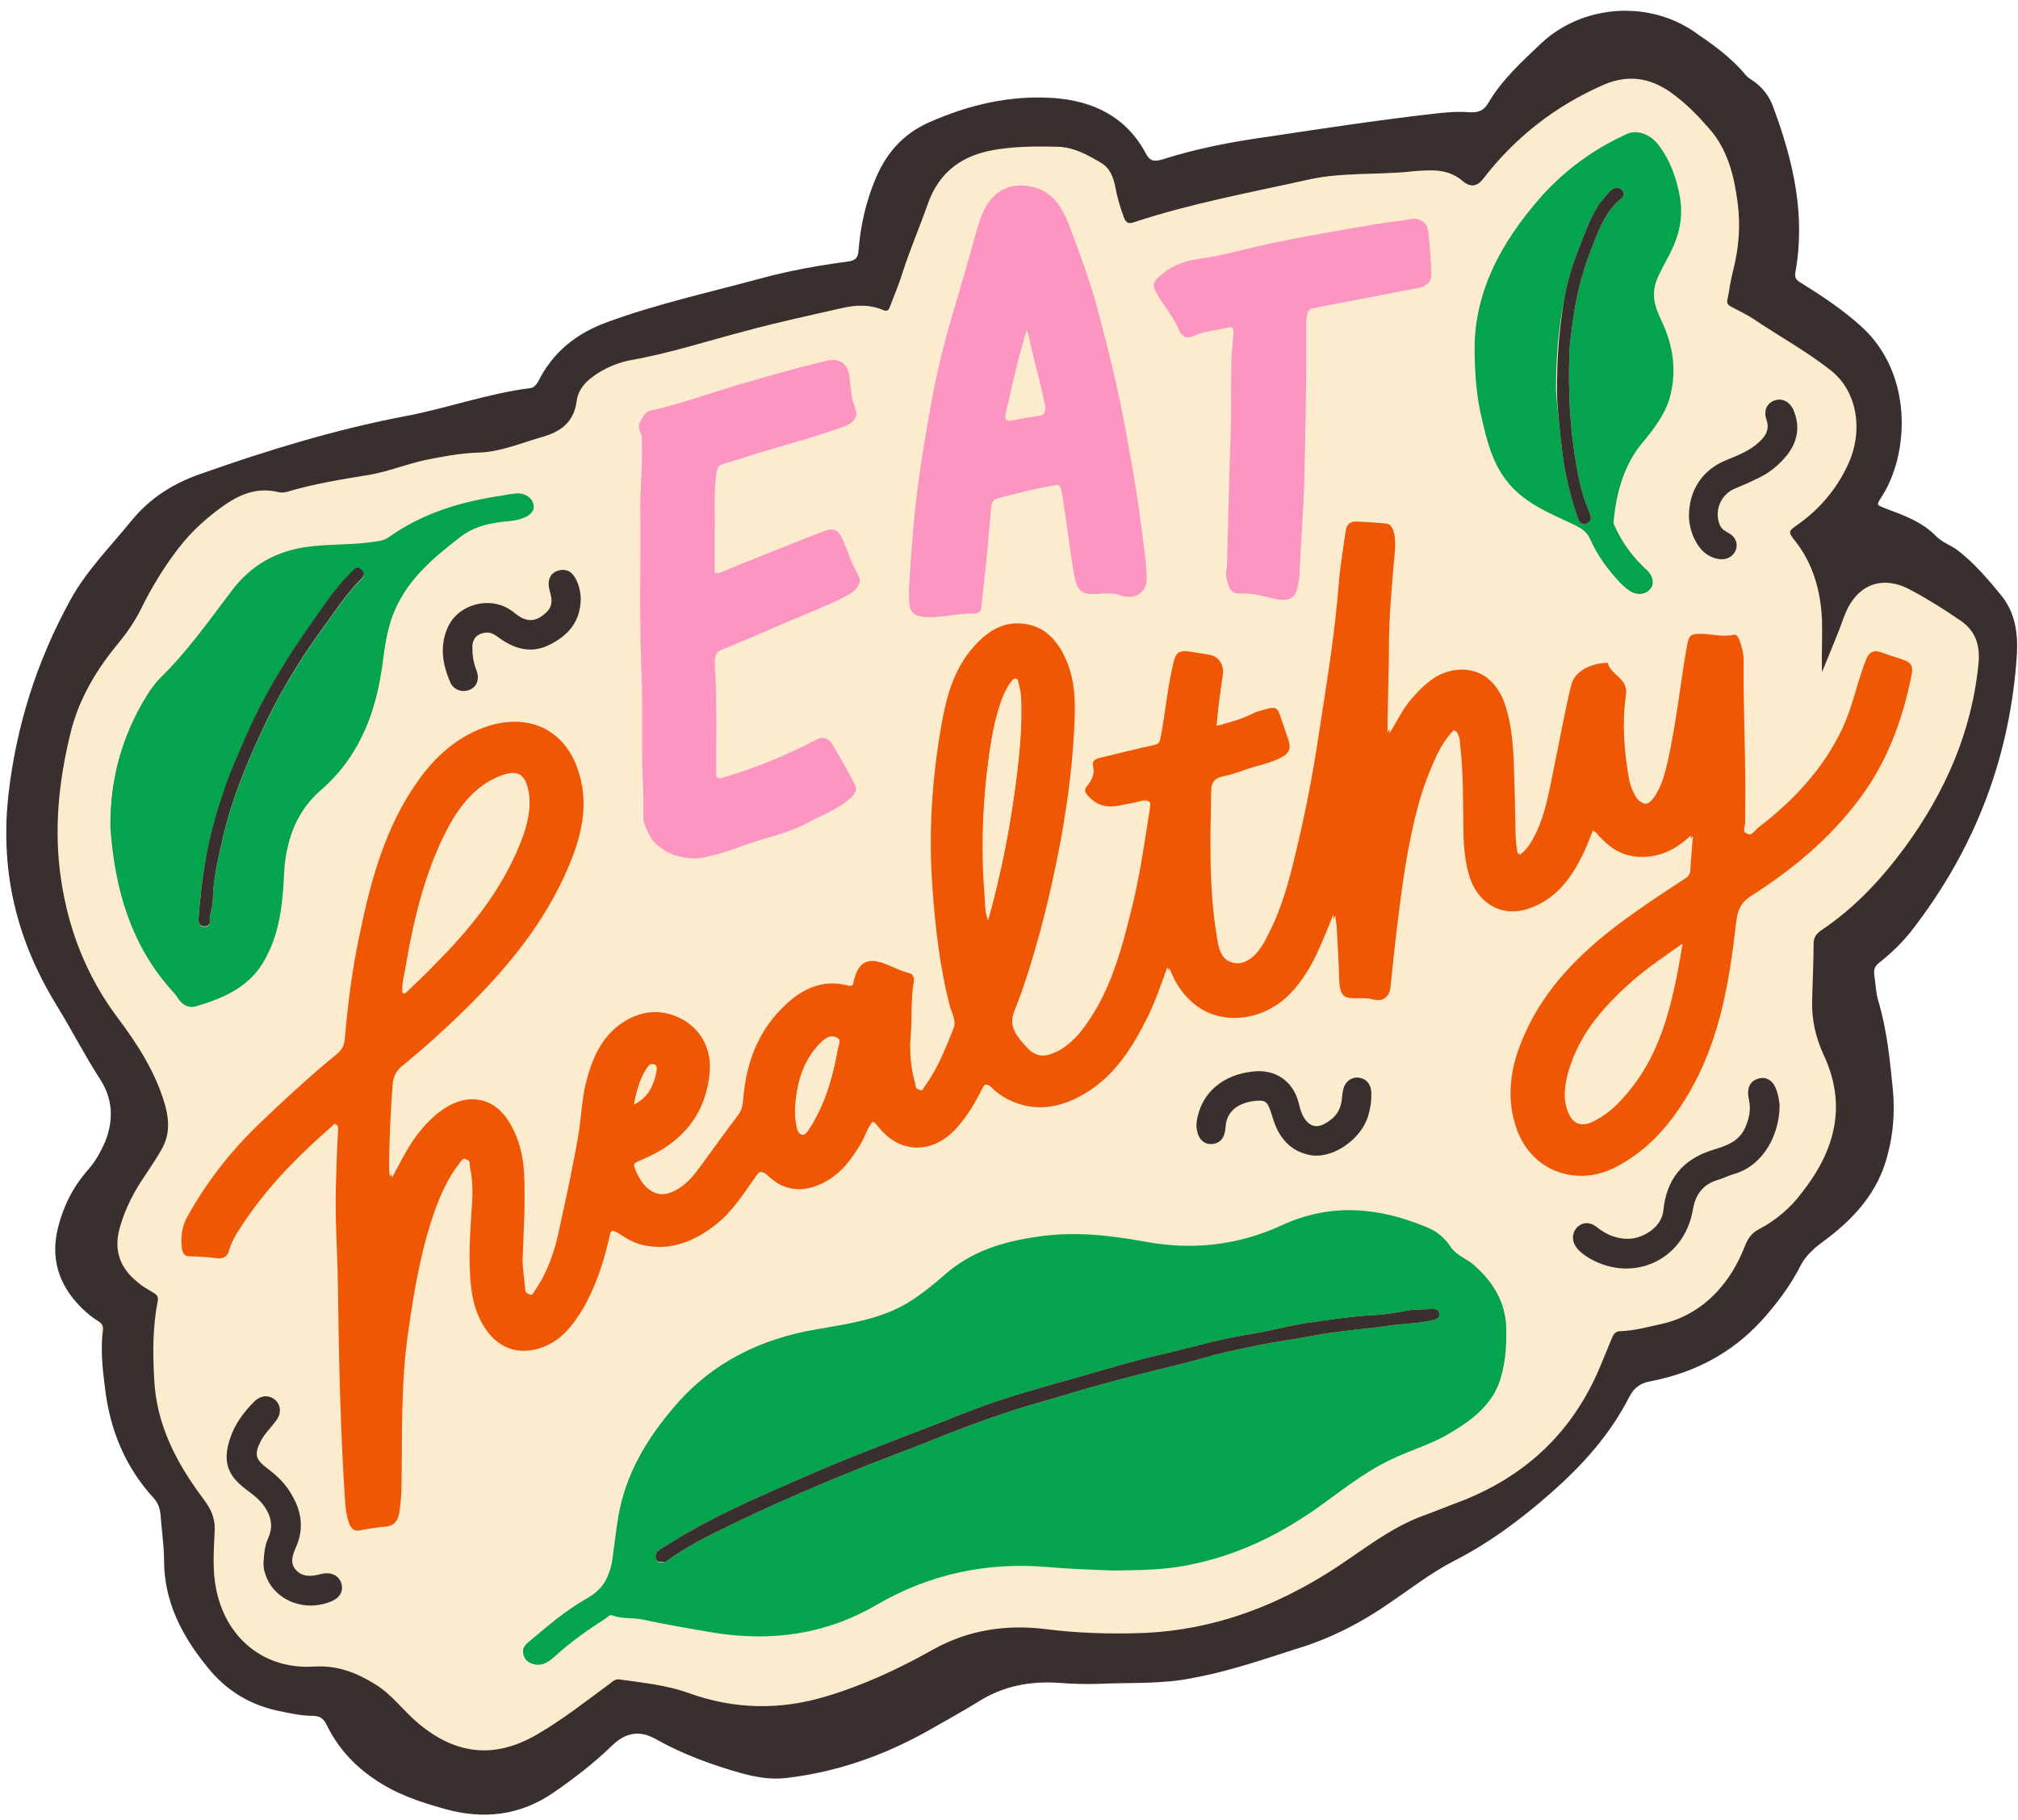
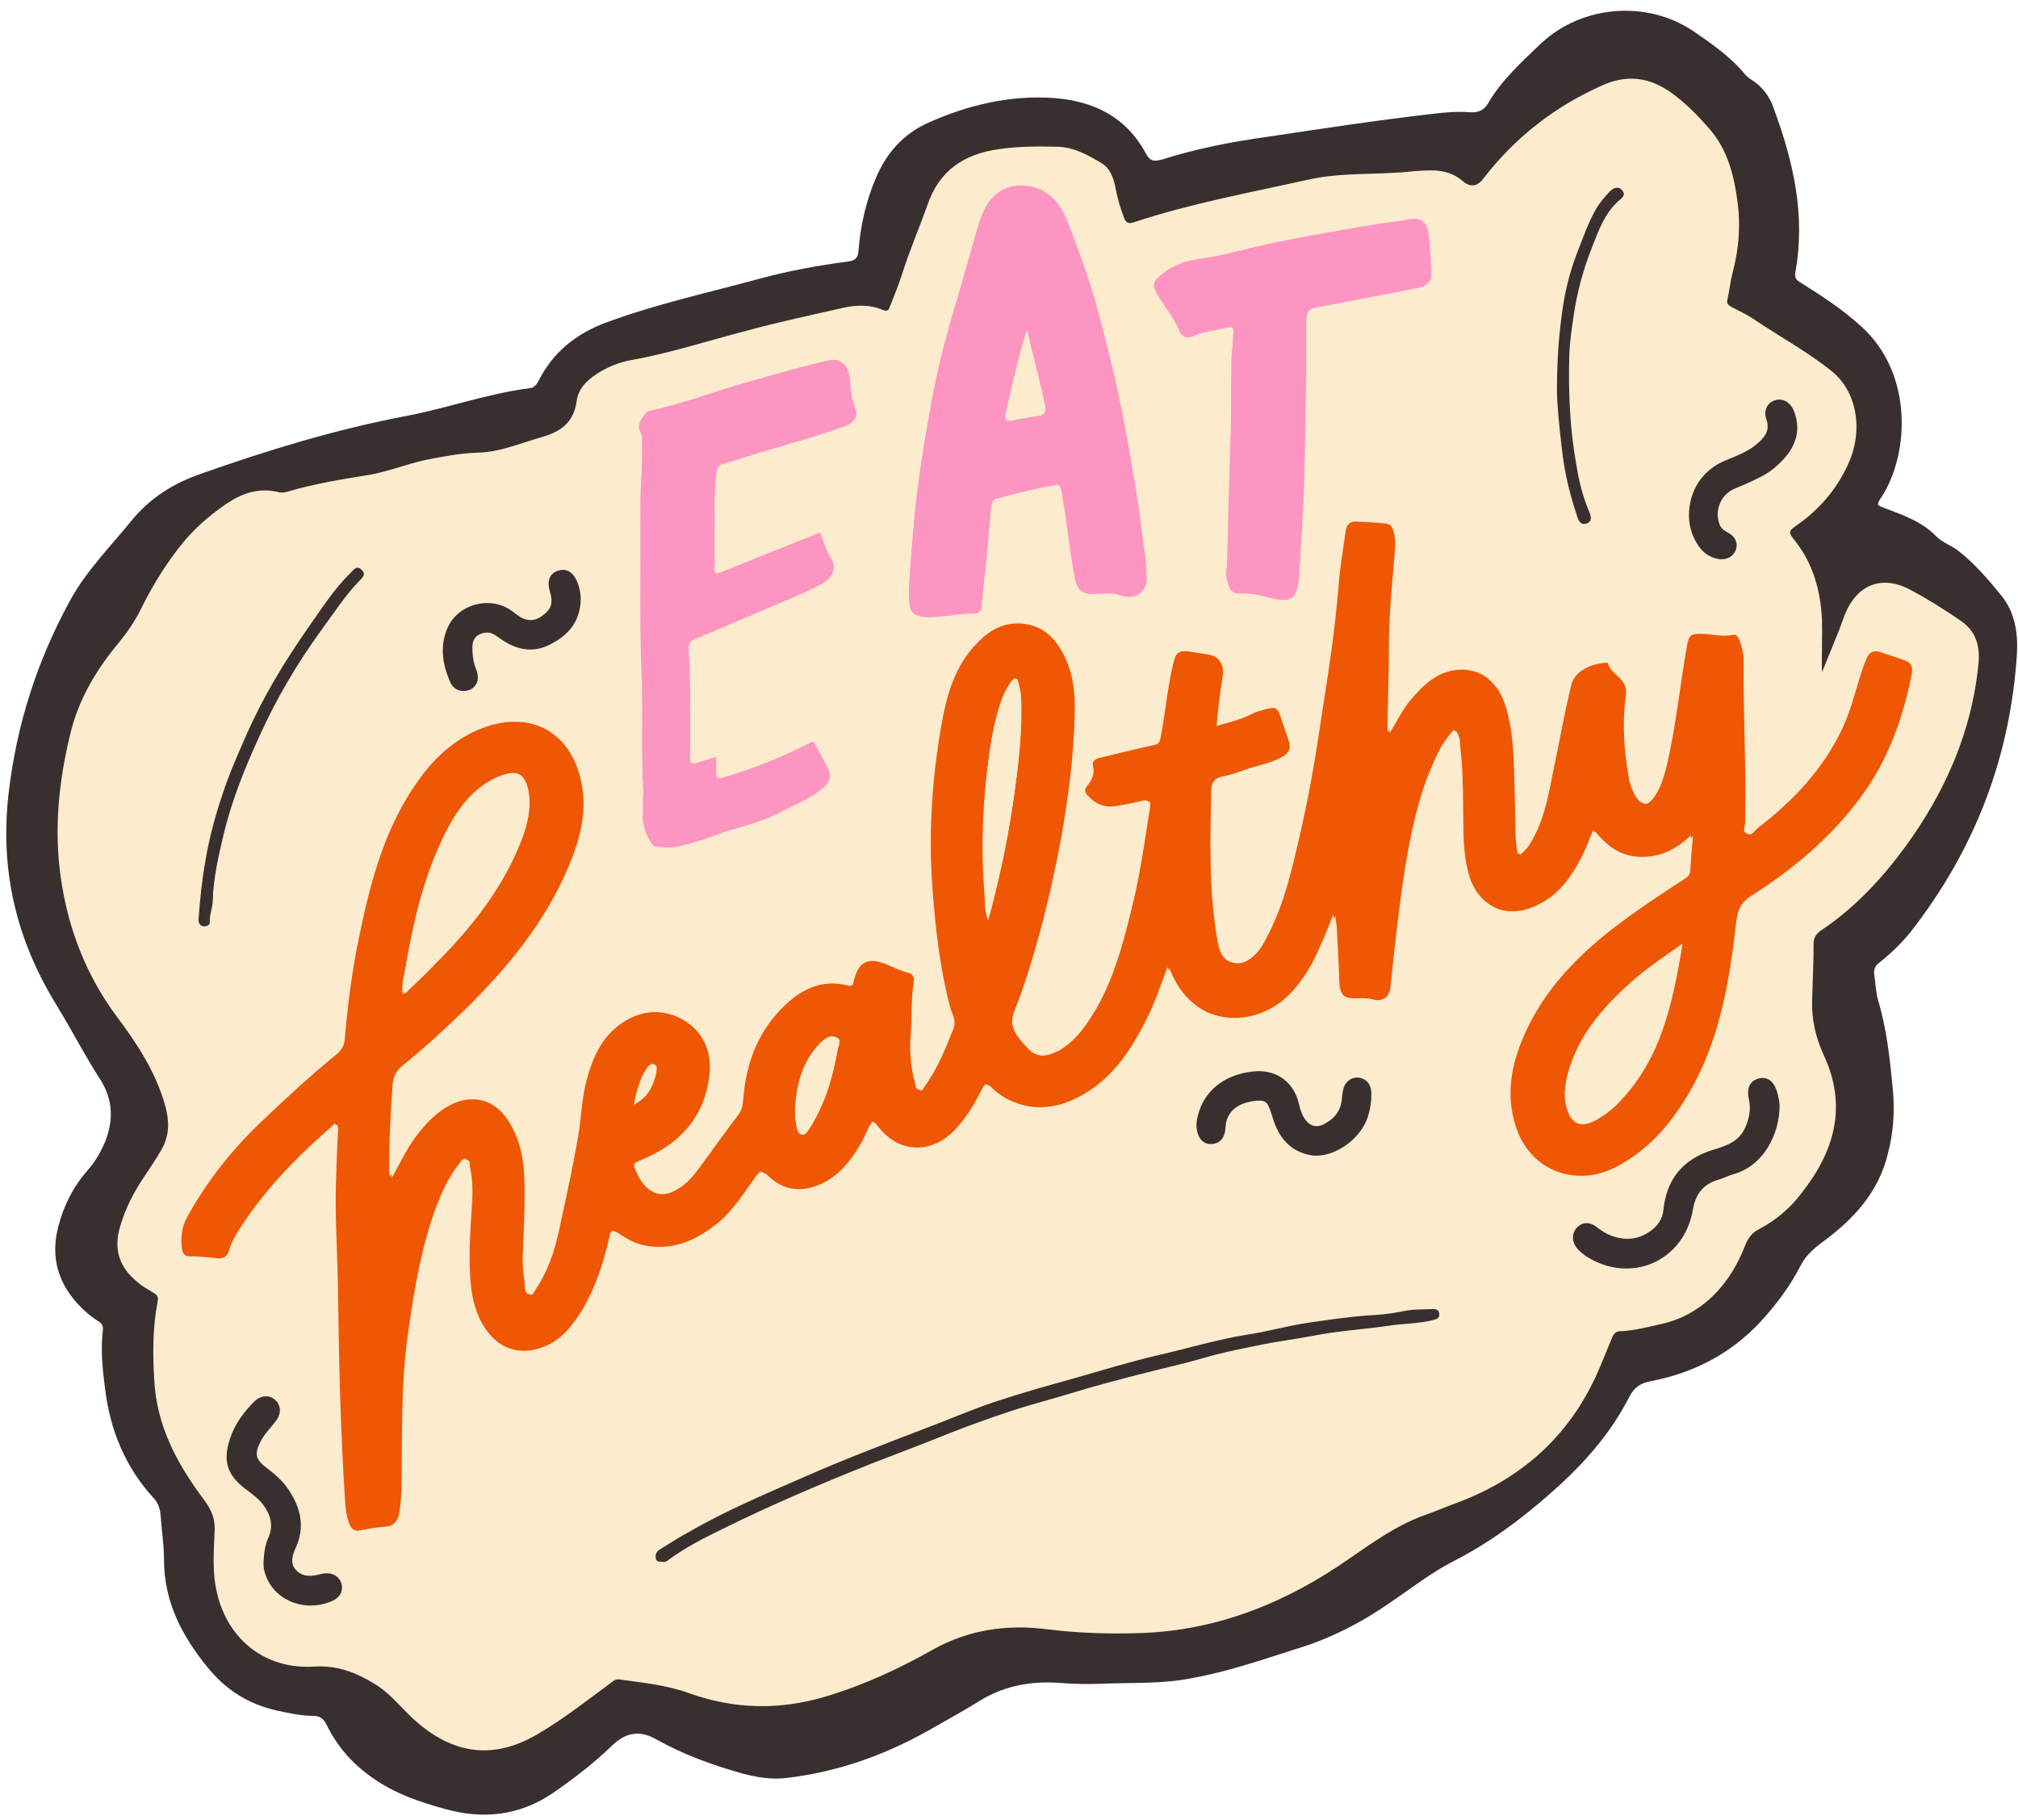
<svg xmlns="http://www.w3.org/2000/svg" height="369.5" preserveAspectRatio="xMidYMid meet" version="1.0" viewBox="-181.3 272.8 409.7 369.5" width="409.7" zoomAndPan="magnify">
  <g id="change1_1">
    <path d="M-115.8,365.3l43.1-9.7l14.7-10.7l54.7-17c0,0,2-23.3,9.3-25.3s31.3-11.6,45.7,7.2l66.4-7.9l23.4-17.3H159 l16.4,14.5v31.5l23.3,18.1l-5.3,37.6l27.3,9.7v25.2l-13,30.5l-14.3,16.8l4.7,39l-36.4,38.4l-13.2,4.7l-23.7,26.9L74,605.9l-51.8,4.8 l-28.7,10.5l-33.5,3.3l-12.3-4.7l-20.3,13.3l-23.3-5.2l-19.7-10.8l-14.3-6.5l-14.8-20.8v-15.4l-14-13.8l-2.5-19.8l-4-17.7l12.7-24.3 l-20-40l3.1-53.7l28.6-33L-115.8,365.3z" fill="#FCECCD" />
  </g>
  <g id="change2_1">
    <path d="M65.8,419.6c3.3-0.9,6.2-1.7,9.2-2.6c2.9-0.9,3.4-0.6,4.3,2.2c0.4,1.4,0.9,2.7,1.4,4.1 c0.6,1.6,0.3,2.5-1.3,3.4c-2.4,1.3-5,1.7-7.5,2.6c-1.4,0.5-2.8,1-4.3,1.3c-1.8,0.3-2.6,1.1-2.6,3c-0.2,10-0.5,20,1.2,29.9 c0.1,0.7,0.2,1.3,0.4,1.9c0.7,2.8,3.2,3.8,5.6,2.3c2.2-1.4,3.2-3.6,4.3-5.8c3-6,4.5-12.6,6-19.1c1.9-8.1,3.3-16.3,4.5-24.5 c1.4-9,2.8-17.9,3.5-27c0.3-3.6,0.9-7.1,1.4-10.7c0.2-1.3,0.9-2,2.3-1.9c1.9,0.1,3.9,0.2,5.8,0.4c1.1,0.1,1.7,0.7,2,1.7 c0.3,1.3,0.4,2.6,0.3,4c-0.5,6-1.1,11.9-1.2,17.9c-0.1,5.6-0.2,11.1-0.3,16.7c0,0.6,0,1.2,0,2.3c1.6-2.6,2.7-4.9,4.3-6.8 c1.9-2.2,3.9-4.3,6.6-5.4c5.4-2.1,10.7,0.4,12.8,6.1c1.3,3.6,1.8,7.4,1.9,11.3c0.2,5.2,0.2,10.3,0.4,15.5c0,1.3,0.2,2.5,0.4,4 c1.7-1.2,2.5-2.8,3.3-4.4c2-4.1,2.7-8.5,3.6-12.9c1.2-5.7,2.2-11.5,3.6-17.2c0.8-3.3,5-4.6,7.5-4.5c0.1,0,0.3,0,0.3,0.1 c0.4,2.6,4.2,3,3.7,6.6c-0.8,5.6-0.4,11.3,0.6,16.9c0.2,1.3,0.7,2.5,1.3,3.6c1.1,1.8,2.1,1.9,3.4,0.1c1.5-2.1,2.1-4.5,2.7-6.9 c1.8-7.9,2.6-16,4-23.9c0.4-2.1,0.7-2.4,2.8-2.4c2.2,0,4.4,0.7,6.6,0.2c1-0.2,1.5,0.9,1.8,1.7c0.4,1.1,0.8,2.3,0.7,3.6 c-0.1,10.5,0.5,21,0.3,31.5c0,0.4,0,0.8,0,1.2c0.1,0.8-0.6,2,0.1,2.4c0.8,0.5,1.5-0.7,2.1-1.2c7.2-5.5,13.3-12,17.2-20.3 c1.9-4.1,2.8-8.5,4.3-12.7c0.2-0.5,0.4-1,0.6-1.5c0.6-1.3,1.5-1.6,2.8-1.2c1.6,0.6,3.2,1,4.7,1.6c1.8,0.6,2.4,1.4,2,3.2 c-1.8,9.1-4.9,17.6-10.5,25.1c-6.1,8.2-13.8,14.5-22.2,19.9c-2,1.3-2.6,2.8-2.9,5.1c-1.4,12.4-3.3,24.6-10,35.5 c-3.6,6-8.2,11.1-14.5,14.4c-8.4,4.3-17.9,0.4-20.7-8.6c-2-6.3-0.9-12.4,1.7-18.3c4.1-9.5,11.2-16.6,19.4-22.8 c4.3-3.2,8.8-6.2,13.3-9.1c0.8-0.5,1.1-1.1,1.1-2c0.1-2,0.3-4.1,0.5-6.6c-3.1,3-6.4,4.6-10.4,4.4c-4-0.1-6.9-2.3-9.5-5.4 c-0.7,1.7-1.3,3.4-2.1,5c-2.2,4.5-5.1,8.5-9.9,10.5c-5.8,2.4-11.4-0.2-13.4-6.1c-1.1-3.5-1.3-7.1-1.3-10.7c-0.1-5.2,0-10.4-0.6-15.6 c-0.1-1.1,0-2.3-0.9-3.5c-2.1,2.2-3.3,4.8-4.5,7.4c-2.9,6.7-4.3,13.8-5.5,21c-1.3,7.9-2.1,15.8-2.9,23.8c-0.2,2.1-1.7,3.1-3.7,2.5 c-1.1-0.3-2.2-0.3-3.3-0.2c-2.8,0.1-3.7-0.9-3.8-3.7c-0.1-3.6-0.3-7.1-0.5-10.7c0-0.7-0.2-1.4-0.3-2.6c-1,2.5-1.8,4.5-2.7,6.5 c-1.6,3.5-3.4,6.8-6.1,9.6c-5.1,5.2-12.7,6.4-18.4,2.9c-2.4-1.5-4.2-3.6-5.5-6.1c-0.3-0.6-0.6-1.3-1-2.2c-1.4,3.8-2.6,7.3-4.3,10.7 c-3,5.7-6.4,11.1-11.9,14.6s-11.3,4.4-17.2,1c-1-0.6-1.9-1.3-2.7-2.1c-0.7-0.7-1-0.6-1.4,0.3c-1.3,2.7-2.9,5.3-4.9,7.7 c-5.1,6.1-12.2,5.9-17-0.4c-0.1-0.1-0.2-0.2-0.4-0.5c-1.1,1.3-1.5,2.9-2.3,4.3c-1.9,3.4-4.2,6.4-7.8,8.2c-4.2,2.1-8.1,1.6-11.5-1.6 c-0.9-0.9-1.3-0.9-2.1,0.2c-2.4,3.5-4.7,7.1-8.1,9.8c-4.4,3.5-9.2,5.5-14.9,4.2c-1.8-0.4-3.4-1.3-4.9-2.3c-1.3-0.9-1.5-0.8-1.9,0.8 c-1.1,5.2-2.7,10.2-5.5,14.7c-1.9,3.2-4.2,6.1-7.9,7.5c-4.2,1.7-8.5,0.6-11.4-2.9c-3-3.7-3.7-8.1-3.9-12.6 c-0.2-4.4,0.1-8.9,0.4-13.3c0.2-2.7,0.2-5.3-0.4-8c-0.1-0.5,0.1-1.3-0.6-1.4c-0.6-0.1-0.9,0.6-1.2,1c-2.2,2.8-3.7,5.9-4.8,9.2 c-2.9,8-4.3,16.4-5.5,24.8c-1.6,10.8-1.1,21.6-1.4,32.4c0,1.6-0.1,3.2-0.5,4.8c-0.3,1.6-1.3,2.4-2.8,2.5c-1.7,0.1-3.3,0.3-4.9,0.7 c-1.6,0.3-2.5-0.5-2.9-1.8c-0.4-1.2-0.6-2.5-0.7-3.7c-1-14.8-1.3-29.6-1.5-44.5c-0.1-6.8-0.6-13.5-0.4-20.3c0.1-3.5,0.2-7,0.4-10.5 c0-0.5,0.2-1.1-0.2-1.8c-0.8,0.7-1.5,1.3-2.2,2c-6.5,5.7-12.4,11.9-17,19.2c-0.9,1.5-1.8,2.9-2.3,4.6c-0.3,1.2-1.1,1.7-2.3,1.6 c-1.9-0.2-3.8-0.3-5.6-0.4c-1.4,0-2-0.8-2.1-2c-0.2-2.1,0-4.1,1-6c3.9-7.1,8.8-13.4,14.6-19c5.1-4.9,10.3-9.7,15.8-14.2 c1-0.8,1.6-1.8,1.7-3.1c0.6-7.1,1.5-14.2,3-21.2c2.3-11.1,5.2-21.9,11.9-31.3c3.7-5.2,8.4-9.3,14.6-11.2c7.4-2.2,15.1,0.4,18.1,8.8 c2.5,6.9,1,13.5-1.7,19.9c-4.8,11.5-12.6,20.9-21.4,29.5c-4,3.9-8.1,7.6-12.4,11.1c-1.3,1.1-1.9,2.2-2,4c-0.4,5.6-0.6,11.2-0.7,16.8 c0,0.6,0,1.1,0.2,1.7c1.5-2.7,2.8-5.5,4.6-8c1.9-2.6,4-4.9,6.8-6.5c4.8-2.8,10.1-1.3,13,3.8c1.8,3.1,2.6,6.4,2.8,10 c0.3,5.8-0.2,11.7-0.3,17.5c-0.1,1.9,0.3,3.8,0.5,5.6c0,0.5,0.1,1.3,0.7,1.4c0.5,0.1,0.7-0.6,1-1c2.5-3.7,3.9-7.8,4.8-12.1 c1.4-6.4,2.8-12.8,3.9-19.2c0.6-3.5,0.7-7.1,1.5-10.5c1.2-4.8,3-9.4,7.4-12.4c4.2-2.8,8.6-2.9,12.9-0.4c4.3,2.6,5.8,6.7,5.2,11.4 c-1,8.3-5.9,13.7-13.5,16.9c-2,0.9-2.1,0.8-1.2,2.8c2.1,4.5,5,5.3,9,2.3c1.8-1.4,3.1-3.3,4.4-5.1c2.2-3,4.4-6.1,6.7-9.1 c0.8-1,1-2.1,1.1-3.4c0.6-7.4,3.1-14,8.6-19.1c3.5-3.3,7.6-5.2,12.6-3.9c0.6,0.2,1.1,0.1,1.2-0.7c0-0.3,0.1-0.5,0.2-0.8 c0.9-3.3,2.8-4.2,6.2-2.9c1.6,0.6,3.2,1.5,5,1.9c1.1,0.3,1.3,1.2,1.2,2.1C4,476,4.3,479.6,4,483.1c-0.3,3.3,0,6.6,0.9,9.9 c0.1,0.5,0.2,1.1,0.7,1.2s0.6-0.6,0.9-0.9c2.6-3.6,4.2-7.7,5.8-11.7c0.6-1.6-0.3-2.9-0.7-4.3c-2.1-8-3-16.1-3.6-24.3 c-0.8-11-0.1-22,1.8-32.8c1-5.8,2.5-11.5,6.6-16.1c3-3.4,6.6-5.6,11.5-4.4c3.9,1,6.2,3.9,7.7,7.4c1.5,3.4,1.8,7.1,1.7,10.8 c-0.2,8.6-1.3,17-2.8,25.5c-1.1,6.4-2.5,12.7-4.3,19c-1.5,5.4-3.1,10.8-5.2,16c-1.1,2.9,0.2,4.8,2.9,7.6c1.5,1.6,3.4,1.4,6,0 c3.5-2.1,5.6-5.4,7.6-8.8c3.3-5.9,5.1-12.4,6.7-18.9c1.8-6.9,2.8-14,3.9-21c0.3-1.9,0.2-2-1.6-1.6c-1.5,0.3-2.9,0.6-4.4,0.9 c-2.5,0.5-4.6-0.2-6.4-2.1c-0.7-0.7-1-1.3-0.3-2.1c1-1.2,1.6-2.5,1.2-4.1c-0.2-0.9,0.4-1.4,1.3-1.6c3.7-0.9,7.3-1.8,11-2.6 c0.9-0.2,1.2-0.4,1.4-1.4c1-5.1,1.4-10.2,2.6-15.2c0.5-2.2,1.1-2.7,3.3-2.4c1.3,0.2,2.5,0.4,3.8,0.6c2.6,0.4,3.8,2.2,3.3,4.8 C66.5,412.9,66.1,416.1,65.8,419.6z M-99.4,473.9c0.5,0.2,0.7-0.2,0.9-0.4c1.9-1.8,3.9-3.7,5.7-5.6c7-7,13.2-14.7,17-23.9 c1.4-3.4,2.5-6.9,1.8-10.6c-0.7-3.6-2.4-4.4-5.9-3c-4.7,1.9-7.8,5.7-10.2,10c-4.7,8.7-7,18.2-8.7,27.9 C-99,470.2-99.6,472-99.4,473.9z M160.3,464.4c-3.7,2.6-7.1,4.9-10.1,7.5c-5.4,4.8-10.2,10-12.6,17c-1,2.8-1.6,5.7-0.6,8.6 c1,3,3,3.6,5.7,2.1c2-1.1,3.7-2.4,5.2-4.1C156,487,158.4,476.1,160.3,464.4z M19.4,459c0.5-1.8,0.9-3.1,1.2-4.4 c1.9-7.5,3.3-15,4.3-22.6c0.8-5.9,1.4-11.9,1.1-17.9c-0.1-0.9-0.3-1.7-0.5-2.6c-0.1-0.3-0.1-0.9-0.6-0.9c-0.4-0.1-0.7,0.3-0.9,0.6 c-0.9,1.2-1.6,2.6-2.1,4.1c-1.6,4.6-2.2,9.4-2.8,14.3c-0.9,8.2-1.1,16.4-0.4,24.6C18.8,455.6,18.7,457.1,19.4,459z M-19.7,497.4 c0,0.7-0.1,1.5,0,2.2c0.2,1.1,0.2,2.7,1.3,3c0.9,0.2,1.5-1.3,2.1-2.1c0.1-0.1,0.2-0.3,0.2-0.4c2.7-4.6,4.1-9.7,5-15 c0.1-0.5,0.6-1-0.1-1.5c-0.6-0.4-1.3-0.5-2-0.2c-0.6,0.3-1.1,0.7-1.6,1.2C-18.2,488.1-19.6,492.5-19.7,497.4z M-52.4,496.6 c2.5-1.4,3.7-3.5,4.3-5.9c0.1-0.6,0.4-1.5-0.4-1.8s-1.3,0.5-1.7,1.1C-51.4,491.9-52,494.1-52.4,496.6z" fill="#EF5705" />
  </g>
  <g id="change3_1">
-     <path d="M44.8,591.7c-4.4-0.2-8.8-0.3-13.2-0.7c-12.5-1.1-24.2,1.4-35,7.7c-10.3,6-21.4,7.5-33.1,5.6 c-4.7-0.8-9.4-1.6-14.1-2.6c-2.1-0.5-4.3-0.1-6.4-0.9c-0.5-0.2-0.9,0.3-1.3,0.6c-3.6,2.3-7,4.7-10.1,7.5c-0.6,0.6-1.3,1.1-2,1.5 c-1.4,0.8-3.4,0.4-4.2-0.7c-0.9-1.3-0.6-3,0.8-4.2c3.7-3.1,7.4-6.3,11.7-8.8c2.9-1.6,4.6-3.7,5.1-7.1c0.6-4,0.9-8.1,1.9-12 c2-7.7,6.1-14.2,11.2-20.2c7.6-8.8,17.4-13.6,28.8-15.5c6.3-1.1,12.6-2,18.3-5.3c2.6-1.5,5-3.4,7.3-5.5c5.5-4.9,12.1-6.9,19.2-8 c7.3-1.1,14.5-0.3,21.7,1c9.7,1.7,19,0.7,27.8-3.3c10-4.6,19.7-3.7,29.5,0.4c2,0.9,3.6,2.3,4.9,4.1c1.2,1.8,3.3,2.3,4.8,3.7 c3.8,3.4,6.2,7.4,6.4,12.5c0.2,4-0.1,7.9-1.6,11.8c-1.9,5.1-5.9,8-10.3,10.6c-3.9,2.3-8.3,3.5-12.3,5.5c-5.5,2.7-10.2,6.6-15.2,10.1 c-7.4,5.1-15.3,8.9-24.1,10.8C55.8,591.6,50.4,591.6,44.8,591.7z M-46.9,590c0.6,0.1,1.1-0.3,1.5-0.6c3.3-2.4,7-4.3,10.7-6.1 c9.9-4.9,20-9.2,30.3-13.3c3.8-1.5,7.6-2.9,11.4-4.4c5.6-2.3,11.2-4.4,17-6.3c3.9-1.3,7.9-2.3,11.8-3.5c4.5-1.4,9.1-2.6,13.7-3.8 s9.2-2.2,13.7-3.5c3.4-1,6.8-1.7,10.3-2.4c4.1-0.9,8.4-1.4,12.5-2.2c4.8-0.9,9.8-1.2,14.6-1.9c3.1-0.5,6.2-0.4,9.2-1.2 c0.7-0.2,1.2-0.4,1.1-1.2c0-0.8-0.6-1-1.3-1c-1.9,0.1-3.9,0-5.8,0.4c-2.4,0.5-4.9,0.8-7.4,0.9c-4.1,0.3-8.1,0.9-12.2,1.5 c-4.1,0.6-8.2,1.8-12.3,2.4c-6.2,1-12.1,2.8-18.2,4.2c-5.6,1.3-11.1,3-16.7,4.6c-5.4,1.5-10.8,3-16.2,4.8 c-5.1,1.7-10.1,3.9-15.2,5.8c-7.8,3-15.7,6-23.4,9.4c-8,3.5-16.1,6.9-23.7,11.3c-2,1.1-3.9,2.3-5.8,3.5c-0.7,0.4-1.1,1.1-0.8,2 C-47.9,590.1-47.4,590-46.9,590z M-158.9,440.8c-0.1-9.9,2.3-19,7.5-27.3c0.8-1.3,1.7-2.6,2.8-3.7c5.5-5.4,9.9-11.6,14.5-17.7 c3.9-5.2,9-8.2,15.7-9c4.6-0.5,9.3-0.3,13.9-1.1c0.8-0.1,1.6-0.4,2.3-0.8c6.9-5,14.8-7.3,23.2-8.5c0.9-0.1,1.8-0.3,2.6-0.4 c1.7-0.2,3.3,0.8,3.6,2.2c0.3,1.6-0.6,2.9-2.3,3.5c-1.5,0.6-3,0.6-4.6,0.8c-3,0.4-5.8,1.2-8.1,3c-5.3,4.1-10.4,8.3-13.2,14.6 c-1.4,3-1.9,6.2-2.3,9.5c-1.3,10.4-4.5,20-12.7,27.2c-4.9,4.2-7.1,9.7-7.4,16.1c-0.3,6.3-0.9,12.5-4,18.2c-3,5.7-8.3,8-14,9.7 c-1.7,0.5-3-0.3-3.9-1.8c-0.2-0.3-0.4-0.6-0.6-0.8C-154.7,465-158,453.4-158.9,440.8z M-141,459.4c0,0.8,0.2,1.5,1.1,1.6 c0.6,0,1.2-0.2,1.2-0.9c-0.1-1.5,0.6-2.9,0.6-4.4c0.1-4.6,1.2-9,2.2-13.4c1.7-7,4.4-13.7,7.4-20.2c3.4-7.5,7.6-14.6,12.4-21.2 c2.5-3.4,4.8-7,7.7-10c0.7-0.7,1.5-1.4,0.5-2.3c-1-1-1.6,0-2.2,0.6c-3.4,3.3-5.9,7.3-8.6,11.1c-4.9,7-9.3,14.3-12.7,22.1 c-1.7,3.9-3.4,7.7-4.7,11.7c-1.5,4.4-2.7,8.9-3.5,13.6C-140.3,451.4-140.7,455.4-141,459.4z M118.1,345.3 c-0.5-13.2,5.3-23.7,13.9-33.3c4.9-5.4,10.6-9.5,17.2-12.5c1.8-0.8,4.6,0,6.3,2.1c2.6,3.2,3.8,6.9,4.5,10.9c0.8,4.8-0.7,9.1-3,13.2 c-0.6,1.1-1.2,2.3-1.7,3.4c-1.3,3-0.3,5.7,1,8.5c2.3,4.8,3,9.8,1.7,15.1c-1,3.8-3.2,6.8-5.6,9.7c-3.9,4.5-5.3,9.9-5.9,15.6 c-0.1,0.6,0.3,1.2,0.5,1.7c1.5,3.2,3.6,6,6.2,8.3c1.4,1.3,1.6,2.9,0.7,4.2c-0.9,1.3-2.7,1.6-4.3,0.6c-0.6-0.4-1.2-0.9-1.8-1.5 c-2.6-2.7-4.8-5.7-6.3-9.1c-0.7-1.5-1.7-2.1-3.1-2.8c-5.1-2.4-10.5-4.5-14-9.2c-2.8-3.7-3.9-8.2-4.9-12.6 C118.5,353.5,118.2,349.4,118.1,345.3z M134.6,352.1c0.2,3,0.7,7.5,1.2,11.9c0.5,4.5,1.5,8.8,2.9,13c0.3,0.9,0.6,2.6,2.1,2.1 s0.7-2,0.3-3c-1.2-2.9-1.9-6-2.4-9.1c-1.3-7.3-1.6-14.6-1.4-22c0.1-2.8,0.5-5.5,0.9-8.2c0.7-4.8,2-9.5,3.8-14 c1.3-3.3,2.5-6.7,5.3-9.2c0.7-0.6,1.6-1.2,0.7-2.2c-0.8-0.9-1.8-0.4-2.5,0.3c-1,1.1-2.1,2.3-2.8,3.6c-1.5,2.6-2.5,5.5-3.6,8.3 c-1.3,3.3-2.3,6.8-2.9,10.3C135.1,339.5,134.6,345.1,134.6,352.1z" fill="#03A44D" />
-   </g>
+     </g>
  <g id="change4_1">
-     <path d="M-50.7,433.6c-0.5-8.4,0-16.8-0.4-25.1c-0.4-10.6-0.1-21.2-0.2-31.8 c-0.1-4.7,0.5-9.4,0.3-14.1c0-0.6,0.1-1.3-0.2-1.8c-0.9-1.9-0.1-3.4,1-4.8c0.4-0.5,0.9-0.6,1.4-0.7c5.7-1.3,11.2-3.3,16.9-5 c6.2-1.8,12.4-3.6,18.7-5.1c2.6-0.6,4.2,0.8,4.5,3.4c0.2,2.1,0.3,4.2,1.1,6.2c0.8,2.1-0.1,3.8-2.3,4.6c-6.4,2.3-13,4-19.4,6 c-1.7,0.6-3.5,1.1-5.2,1.6c-0.9,0.3-1.1,0.7-1.3,1.6c-0.5,3.9-0.2,7.8-0.3,11.6c0,2.3,0,4.7,0,7c0,1,0,1.5,1.3,1 c6.5-2.7,13.1-5.3,19.7-7.9c3.3-1.3,4-1.1,5.4,2.2c0.9,2.1,1.5,4.2,2.7,6.2c1,1.7,0,3.8-2.1,4.9c-3.6,1.9-7.4,3.4-11.2,5 c-4.9,2.1-9.7,4.2-14.6,6.2c-0.9,0.4-1.2,0.9-1.2,1.9c0.5,7.4,0.3,14.9,0.3,22.3c0,1.1,0.4,1.1,1.3,0.9c6.6-1.9,13-4.5,19-7.7 c1.2-0.7,2.4-0.4,3.2,0.8c1.6,2.7,3.2,5.4,4.6,8.2c0.8,1.6,0,2.9-1.2,3.9c-2.5,2.1-5.5,3.2-8.3,4.7c-4.2,2.3-8.9,3.1-13.2,4.7 c-2.6,1-5.2,1.8-7.9,2.4c-3.7,0.8-9.3-0.7-11.3-4.8c-0.6-1.2-1.2-2.5-1.1-3.9C-50.7,436.8-50.7,435.2-50.7,433.6z M3.3,395.1 c0.1,2.1,1.1,2.8,3.2,3c3.4,0.2,6.6-0.8,9.9-0.7c0.9,0,1.5-0.5,1.6-1.4c0.3-3.1,0.7-6.3,1-9.4c0.4-3.7,0.7-7.5,1-11.2 c0.1-0.6,0.4-1.1,0.9-1.3c4-1.1,8-2.1,12.1-2.8c0.7-0.1,0.9,0.1,1.1,0.8c0.4,1.6,0.5,3.2,0.8,4.7c0.6,4.1,1.1,8.2,1.8,12.3 c0.5,2.9,1,4.6,4.6,4.3c1.6-0.1,3.3-0.3,4.9,0.3c3,1,5.4-0.6,5.4-3.8c0-3.7-0.7-7.3-1.1-10.9c-0.7-5.5-1.6-10.9-2.6-16.3 c-1.6-9.4-3.8-18.6-6.3-27.8c-1.5-5.7-3.6-11.2-5.6-16.6c-1.7-4.4-3.8-7.9-9.1-8.4c-2.2-0.2-4,0.3-5.7,1.6c-2.3,1.8-3.2,4.5-4,7.1 c-1.7,5.9-3.3,11.8-5.1,17.7c-1.7,5.7-3.1,11.5-4.2,17.4c-1.4,7.7-2.7,15.4-3.5,23.2C3.9,382,3.5,387,3.2,392.1 C3.3,393.1,3.2,394.1,3.3,395.1z M29.9,350.8c0.4,1.4,0.6,2.9,1,4.4c0.2,0.9-0.1,1.3-1,1.5c-1.9,0.3-3.8,0.7-5.7,1 c-1.2,0.2-1.5-0.3-1.2-1.4c1.2-5.2,2.3-10.4,3.9-15.6c0.1-0.2,0.1-0.4,0.1-0.6c0.1,0,0.2,0,0.3,0C28.1,343.6,29,347.2,29.9,350.8z M68,391.3c0.3,1.2,1,2.1,2.3,2c2-0.1,4,0.3,5.9,0.8c5.6,1.5,5.7-0.4,6.4-4.5c0-0.2,0-0.3,0-0.5c0.3-6.3,0.8-12.7,1-19.1 c0.2-7.5,0.3-15,0.4-22.5c0-3.3,0-6.6,0-9.8c0-1.1,0.1-2.2,1.7-2.4c6.9-1.3,13.9-2.7,20.8-4c2.1-0.4,3-1.5,2.9-3.6 c-0.1-2.8-0.3-5.5-0.6-8.3c-0.2-2-1.7-3.1-3.7-2.7c-2.7,0.5-5.3,0.7-8,1.2c-7.7,1.3-15.3,2.6-22.9,4.3c-3.9,0.9-7.7,2-11.6,2.5 c-2.8,0.4-5.5,1.2-7.8,3.1c-2.2,1.7-2.4,2.8-0.9,5.2c1.4,2.3,3.2,4.4,4.2,6.9c0.5,1.3,1.6,1.8,3,1.1c2.2-1,4.6-1.1,6.9-1.7 c0.9-0.2,1.2,0.1,1.1,1c-0.1,1.8-0.3,3.5-0.4,5.3c-0.1,5.7,0,11.4-0.2,17.1c-0.3,8.5-0.5,16.9-0.7,25.3 C67.4,389.2,67.7,390.3,68,391.3z" fill="#FD95C2" />
+     <path d="M-50.7,433.6c-0.5-8.4,0-16.8-0.4-25.1c-0.4-10.6-0.1-21.2-0.2-31.8 c-0.1-4.7,0.5-9.4,0.3-14.1c0-0.6,0.1-1.3-0.2-1.8c-0.9-1.9-0.1-3.4,1-4.8c0.4-0.5,0.9-0.6,1.4-0.7c5.7-1.3,11.2-3.3,16.9-5 c6.2-1.8,12.4-3.6,18.7-5.1c2.6-0.6,4.2,0.8,4.5,3.4c0.2,2.1,0.3,4.2,1.1,6.2c0.8,2.1-0.1,3.8-2.3,4.6c-6.4,2.3-13,4-19.4,6 c-1.7,0.6-3.5,1.1-5.2,1.6c-0.9,0.3-1.1,0.7-1.3,1.6c-0.5,3.9-0.2,7.8-0.3,11.6c0,2.3,0,4.7,0,7c0,1,0,1.5,1.3,1 c6.5-2.7,13.1-5.3,19.7-7.9c0.9,2.1,1.5,4.2,2.7,6.2c1,1.7,0,3.8-2.1,4.9c-3.6,1.9-7.4,3.4-11.2,5 c-4.9,2.1-9.7,4.2-14.6,6.2c-0.9,0.4-1.2,0.9-1.2,1.9c0.5,7.4,0.3,14.9,0.3,22.3c0,1.1,0.4,1.1,1.3,0.9c6.6-1.9,13-4.5,19-7.7 c1.2-0.7,2.4-0.4,3.2,0.8c1.6,2.7,3.2,5.4,4.6,8.2c0.8,1.6,0,2.9-1.2,3.9c-2.5,2.1-5.5,3.2-8.3,4.7c-4.2,2.3-8.9,3.1-13.2,4.7 c-2.6,1-5.2,1.8-7.9,2.4c-3.7,0.8-9.3-0.7-11.3-4.8c-0.6-1.2-1.2-2.5-1.1-3.9C-50.7,436.8-50.7,435.2-50.7,433.6z M3.3,395.1 c0.1,2.1,1.1,2.8,3.2,3c3.4,0.2,6.6-0.8,9.9-0.7c0.9,0,1.5-0.5,1.6-1.4c0.3-3.1,0.7-6.3,1-9.4c0.4-3.7,0.7-7.5,1-11.2 c0.1-0.6,0.4-1.1,0.9-1.3c4-1.1,8-2.1,12.1-2.8c0.7-0.1,0.9,0.1,1.1,0.8c0.4,1.6,0.5,3.2,0.8,4.7c0.6,4.1,1.1,8.2,1.8,12.3 c0.5,2.9,1,4.6,4.6,4.3c1.6-0.1,3.3-0.3,4.9,0.3c3,1,5.4-0.6,5.4-3.8c0-3.7-0.7-7.3-1.1-10.9c-0.7-5.5-1.6-10.9-2.6-16.3 c-1.6-9.4-3.8-18.6-6.3-27.8c-1.5-5.7-3.6-11.2-5.6-16.6c-1.7-4.4-3.8-7.9-9.1-8.4c-2.2-0.2-4,0.3-5.7,1.6c-2.3,1.8-3.2,4.5-4,7.1 c-1.7,5.9-3.3,11.8-5.1,17.7c-1.7,5.7-3.1,11.5-4.2,17.4c-1.4,7.7-2.7,15.4-3.5,23.2C3.9,382,3.5,387,3.2,392.1 C3.3,393.1,3.2,394.1,3.3,395.1z M29.9,350.8c0.4,1.4,0.6,2.9,1,4.4c0.2,0.9-0.1,1.3-1,1.5c-1.9,0.3-3.8,0.7-5.7,1 c-1.2,0.2-1.5-0.3-1.2-1.4c1.2-5.2,2.3-10.4,3.9-15.6c0.1-0.2,0.1-0.4,0.1-0.6c0.1,0,0.2,0,0.3,0C28.1,343.6,29,347.2,29.9,350.8z M68,391.3c0.3,1.2,1,2.1,2.3,2c2-0.1,4,0.3,5.9,0.8c5.6,1.5,5.7-0.4,6.4-4.5c0-0.2,0-0.3,0-0.5c0.3-6.3,0.8-12.7,1-19.1 c0.2-7.5,0.3-15,0.4-22.5c0-3.3,0-6.6,0-9.8c0-1.1,0.1-2.2,1.7-2.4c6.9-1.3,13.9-2.7,20.8-4c2.1-0.4,3-1.5,2.9-3.6 c-0.1-2.8-0.3-5.5-0.6-8.3c-0.2-2-1.7-3.1-3.7-2.7c-2.7,0.5-5.3,0.7-8,1.2c-7.7,1.3-15.3,2.6-22.9,4.3c-3.9,0.9-7.7,2-11.6,2.5 c-2.8,0.4-5.5,1.2-7.8,3.1c-2.2,1.7-2.4,2.8-0.9,5.2c1.4,2.3,3.2,4.4,4.2,6.9c0.5,1.3,1.6,1.8,3,1.1c2.2-1,4.6-1.1,6.9-1.7 c0.9-0.2,1.2,0.1,1.1,1c-0.1,1.8-0.3,3.5-0.4,5.3c-0.1,5.7,0,11.4-0.2,17.1c-0.3,8.5-0.5,16.9-0.7,25.3 C67.4,389.2,67.7,390.3,68,391.3z" fill="#FD95C2" />
  </g>
  <g id="change1_2">
    <path d="M188.5,409.9c1.2-2.9,2.4-5.8,3.6-8.7c0.4-1,0.7-2,1.1-3c2.5-6.2,7.7-8.2,13.6-5 c3.4,1.9,6.7,4,9.9,6.1c3,2,4,5,3.7,8.5c-1.2,14-6.7,26.4-15,37.6c-4.8,6.5-10.3,12.4-17.1,16.9c-1,0.6-1.4,1.4-1.4,2.6 c0,3.8-0.2,7.7-0.3,11.5c-0.1,3.9,0.6,7.5,2.3,11c4.9,10.3,2.3,19.6-4.4,28.1c-2.4,3-5.3,5.6-8.7,7.4c-1.4,0.7-2.3,1.9-2.8,3.3 c-1.4,3.6-3.3,6.9-6,9.7c-3.1,3.2-6.9,5.4-11.3,6.3c-2.7,0.5-5.3,1.2-8,1.4c-0.9,0-1.4,0.5-1.7,1.3c-0.8,2-1.6,3.9-2.4,5.8 c-5.6,13.5-15.4,22.6-29,27.7c-2.3,0.9-4.5,1.8-6.8,2.6c-5.5,2-10.2,5.3-14.9,8.6c-12.9,9-26.9,14.8-42.8,15.3 c-6.3,0.2-12.6,0-19-0.8c-8-1-15.7,0.1-22.9,4.1c-6.9,3.8-14,7.1-21.6,9.5c-9.5,2.9-18.8,2.7-28-0.6c-4.6-1.7-9.4-2.1-14.2-2.8 c-0.8-0.1-1.2,0.4-1.8,0.8c-4.9,3.6-9.6,7.3-14.9,10.4c-8.6,5-16.5,4.1-24.1-2.3c-3-2.5-5.3-5.8-8.7-7.9c-3.8-2.4-7.7-4-12.5-3.6 c-11.7,0.8-20.1-7.8-20.3-20.2c-0.1-2.6,0.2-5.2,0.2-7.8c0-2.2-0.8-4-2.2-5.9c-5.4-7.3-9.7-15.2-10.1-24.6 c-0.2-5.2-0.3-10.4,0.7-15.6c0.2-1-0.1-1.5-1-1.9c-1.1-0.6-2.1-1.3-3-2c-3.7-3-4.9-6.8-3.6-11.4c1.1-3.8,2.9-7.2,5.1-10.4 c1.2-1.7,2.3-3.4,3.3-5.2c1.6-2.7,1.7-5.6,0.8-8.7c-1.9-6.9-5.6-12.7-9.9-18.3c-6.2-8.2-9.9-17.6-11.3-27.8c-1.5-10-0.5-20,1.9-29.7 c1.7-7,5.3-13,9.9-18.5c1.7-2.1,3.2-4.3,4.4-6.7c2.1-4.3,4.6-8.3,7.5-12.2c2.8-3.7,6.2-6.7,10-9.3c3.1-2.1,6.5-3.1,10.3-2.3 c0.7,0.2,1.4,0.1,2.1-0.1c5.5-1.6,11-2.5,16.6-3.4c3.8-0.6,7.5-2.2,11.3-3c3.5-0.7,7.1-1.3,10.7-1.5c4.3-0.2,8.3-1.9,12.4-3 c4.1-1.2,7-3,7.6-7.6c0.4-2.7,2.5-4.5,4.9-5.9c1.9-1.1,4-1.9,6.2-2.3c7.9-1.4,15.5-3.9,23.2-5.9c6.5-1.7,13.2-3.2,19.8-4.7 c2.7-0.6,5.5-0.7,8.2,0.5c0.9,0.4,1-0.1,1.3-0.8c0.8-2.1,1.7-4.2,2.4-6.4c1.5-4.8,3.5-9.5,5.2-14.2c2.5-7,7.4-10.4,14.4-11.3 c4-0.6,8.1-0.6,12.1-0.5c3.3,0.1,6.1,1.7,8.8,3.3c1.7,1,2.5,2.8,2.8,4.7c0.4,2.2,1,4.3,1.8,6.4c0.5,1.2,1,1.3,2.1,0.9 c11.5-3.8,23.5-5.9,35.3-8.6c6.6-1.5,13.5-1,20.2-1.6c1.7-0.1,3.3-0.2,5-0.3c2.4,0,4.5,0.6,6.3,2.2c1.6,1.4,2.9,1.1,4.2-0.6 c6.5-8.4,14.6-14.7,24.4-19c5.6-2.5,10.2-1.1,14.6,2.3c2.5,1.9,4.7,4.2,6.8,6.6c3.8,4.3,5.1,9.6,5.8,15.2c0.6,4.7,0.2,9.3-1,13.9 c-0.5,1.9-0.7,3.8-1.1,5.7c-0.2,0.8,0.3,1.1,0.8,1.4c1.5,0.8,3,1.5,4.4,2.4c5.3,3.6,10.9,6.6,15.9,10.6c5.3,4.3,6.6,12.3,3.3,19.2 c-2.3,4.8-5.6,8.9-10.1,12c-2,1.4-2,1.5-0.5,3.4c3.6,4.7,5.1,10.1,5.4,15.8C188.7,402.6,188.5,406.2,188.5,409.9z M65.7,420.2 c0.3-3.5,0.7-6.7,1.2-9.9c0.5-2.6-0.8-4.4-3.3-4.8c-1.3-0.2-2.5-0.4-3.8-0.6c-2.2-0.3-2.8,0.2-3.3,2.4c-1.2,5-1.6,10.2-2.6,15.2 c-0.2,1-0.5,1.2-1.4,1.4c-3.7,0.8-7.3,1.7-11,2.6c-0.9,0.2-1.5,0.8-1.3,1.6c0.3,1.6-0.3,2.9-1.2,4.1c-0.6,0.8-0.3,1.4,0.3,2.1 c1.8,1.9,3.9,2.6,6.4,2.1c1.5-0.3,2.9-0.5,4.4-0.9c1.8-0.4,1.9-0.3,1.6,1.6c-1.1,7-2.2,14.1-3.9,21c-1.7,6.5-3.4,13-6.7,18.9 c-1.9,3.4-4,6.8-7.6,8.8c-2.5,1.5-4.5,1.6-6,0c-2.7-2.8-4-4.7-2.9-7.6c2.1-5.2,3.7-10.6,5.2-16c1.7-6.3,3.1-12.6,4.3-19 c1.5-8.4,2.6-16.9,2.8-25.5c0.1-3.7-0.2-7.3-1.7-10.8s-3.8-6.4-7.7-7.4c-4.8-1.2-8.4,1-11.5,4.4c-4.1,4.6-5.6,10.3-6.6,16.1 c-1.8,10.9-2.6,21.8-1.8,32.8c0.6,8.2,1.5,16.3,3.6,24.3c0.4,1.4,1.3,2.7,0.7,4.3c-1.6,4.1-3.2,8.1-5.8,11.7c-0.2,0.3-0.4,1-0.9,0.9 c-0.6-0.1-0.6-0.7-0.7-1.2c-0.9-3.2-1.2-6.6-0.9-9.9c0.3-3.5,0-7.1,0.6-10.6c0.2-0.9-0.1-1.8-1.2-2.1c-1.7-0.4-3.3-1.3-5-1.9 c-3.4-1.3-5.3-0.4-6.2,2.9c-0.1,0.3-0.2,0.5-0.2,0.8c-0.1,0.8-0.6,0.8-1.2,0.7c-5-1.3-9.1,0.6-12.6,3.9c-5.4,5.1-7.9,11.7-8.6,19.1 c-0.1,1.3-0.3,2.3-1.1,3.4c-2.3,3-4.5,6.1-6.7,9.1c-1.3,1.8-2.6,3.7-4.4,5.1c-3.9,3-6.9,2.2-9-2.3c-0.9-2-0.9-1.9,1.2-2.8 c7.6-3.2,12.5-8.6,13.5-16.9c0.6-4.7-1-8.8-5.2-11.4c-4.3-2.6-8.7-2.4-12.9,0.4c-4.4,2.9-6.1,7.5-7.4,12.4c-0.9,3.4-0.9,7-1.5,10.5 c-1.1,6.4-2.5,12.8-3.9,19.2c-0.9,4.3-2.3,8.5-4.8,12.1c-0.3,0.4-0.5,1.1-1,1c-0.7-0.1-0.7-0.9-0.7-1.4c-0.2-1.9-0.5-3.7-0.5-5.6 c0.2-5.8,0.6-11.6,0.3-17.5c-0.2-3.5-1-6.9-2.8-10c-2.9-5.1-8.2-6.6-13-3.8c-2.8,1.6-4.9,3.9-6.8,6.5c-1.8,2.5-3.1,5.3-4.6,8 c-0.2-0.6-0.2-1.2-0.2-1.7c0-5.6,0.3-11.2,0.7-16.8c0.1-1.8,0.7-2.9,2-4c4.3-3.5,8.4-7.2,12.4-11.1c8.8-8.6,16.6-18,21.4-29.5 c2.7-6.4,4.2-13,1.7-19.9c-3-8.3-10.7-11-18.1-8.8c-6.3,1.9-10.9,6-14.6,11.2c-6.7,9.4-9.7,20.2-11.9,31.3c-1.4,7-2.4,14.1-3,21.2 c-0.1,1.3-0.7,2.3-1.7,3.1c-5.5,4.5-10.7,9.2-15.8,14.2c-5.8,5.6-10.6,12-14.6,19c-1,1.9-1.2,3.9-1,6c0.1,1.3,0.7,2,2.1,2 c1.9,0,3.8,0.2,5.6,0.4c1.2,0.1,2-0.4,2.3-1.6c0.5-1.7,1.3-3.1,2.3-4.6c4.7-7.3,10.6-13.5,17-19.2c0.7-0.6,1.5-1.3,2.2-2 c0.4,0.7,0.3,1.2,0.2,1.8c-0.1,3.5-0.3,7-0.4,10.5c-0.2,6.8,0.4,13.5,0.4,20.3c0.2,14.8,0.5,29.7,1.5,44.5c0.1,1.3,0.3,2.5,0.7,3.7 c0.4,1.4,1.4,2.2,2.9,1.8c1.6-0.3,3.3-0.6,4.9-0.7c1.6-0.1,2.5-1,2.8-2.5c0.3-1.6,0.4-3.2,0.5-4.8c0.2-10.8-0.2-21.7,1.4-32.4 c1.2-8.4,2.6-16.8,5.5-24.8c1.2-3.3,2.7-6.5,4.8-9.2c0.3-0.4,0.7-1.1,1.2-1c0.6,0.1,0.4,0.9,0.6,1.4c0.6,2.6,0.6,5.3,0.4,8 c-0.3,4.4-0.6,8.9-0.4,13.3c0.2,4.5,0.9,8.9,3.9,12.6c2.9,3.5,7.1,4.6,11.4,2.9c3.7-1.4,5.9-4.3,7.9-7.5c2.7-4.6,4.3-9.5,5.5-14.7 c0.3-1.6,0.5-1.7,1.9-0.8c1.5,1,3.1,1.9,4.9,2.3c5.7,1.3,10.6-0.8,14.9-4.2c3.4-2.7,5.6-6.3,8.1-9.8c0.8-1.1,1.1-1.1,2.1-0.2 c3.4,3.2,7.3,3.7,11.5,1.6c3.6-1.8,5.8-4.8,7.8-8.2c0.8-1.4,1.2-3,2.3-4.3c0.2,0.2,0.3,0.3,0.4,0.5c4.8,6.3,12,6.4,17,0.4 c2-2.3,3.5-4.9,4.9-7.7c0.4-0.8,0.7-0.9,1.4-0.3c0.8,0.8,1.7,1.6,2.7,2.1c5.9,3.4,11.7,2.5,17.2-1c5.6-3.5,9-8.9,11.9-14.6 c1.7-3.3,2.9-6.9,4.3-10.7c0.4,0.9,0.7,1.6,1,2.2c1.3,2.5,3.1,4.6,5.5,6.1c5.7,3.5,13.3,2.3,18.4-2.9c2.7-2.8,4.6-6.1,6.1-9.6 c0.9-2,1.7-4,2.7-6.5c0.1,1.2,0.3,1.9,0.3,2.6c0.2,3.5,0.3,7.1,0.5,10.7c0.1,2.8,1.1,3.8,3.8,3.7c1.1,0,2.2-0.1,3.3,0.2 c2.1,0.6,3.5-0.4,3.7-2.5c0.8-7.9,1.7-15.9,2.9-23.8c1.2-7.2,2.6-14.3,5.5-21c1.1-2.6,2.3-5.2,4.5-7.4c0.9,1.1,0.7,2.3,0.9,3.5 c0.6,5.2,0.5,10.4,0.6,15.6c0.1,3.6,0.2,7.2,1.3,10.7c1.9,6,7.6,8.6,13.4,6.1c4.8-2,7.7-6,9.9-10.5c0.8-1.6,1.4-3.2,2.1-5 c2.6,3.1,5.4,5.2,9.5,5.4c4,0.1,7.3-1.4,10.4-4.4c-0.2,2.5-0.4,4.6-0.5,6.6c0,0.9-0.3,1.5-1.1,2c-4.5,2.9-9,5.9-13.3,9.1 c-8.2,6.1-15.2,13.2-19.4,22.8c-2.5,5.9-3.7,11.9-1.7,18.3c2.9,9,12.4,12.9,20.7,8.6c6.4-3.3,10.9-8.4,14.5-14.4 c6.6-10.9,8.6-23.1,10-35.5c0.3-2.3,0.9-3.8,2.9-5.1c8.5-5.4,16.2-11.8,22.2-19.9c5.6-7.5,8.7-16,10.5-25.1c0.4-1.8-0.2-2.6-2-3.2 c-1.6-0.5-3.2-1-4.7-1.6c-1.3-0.5-2.3-0.1-2.8,1.2c-0.2,0.5-0.4,1-0.6,1.5c-1.6,4.2-2.4,8.6-4.3,12.7c-3.9,8.3-10,14.8-17.2,20.3 c-0.7,0.5-1.3,1.7-2.1,1.2c-0.7-0.4,0-1.5-0.1-2.4c0-0.4,0-0.8,0-1.2c0.2-10.5-0.4-21-0.3-31.5c0-1.2-0.3-2.4-0.7-3.6 c-0.3-0.8-0.7-1.9-1.8-1.7c-2.3,0.4-4.4-0.2-6.6-0.2c-2.1,0-2.4,0.3-2.8,2.4c-1.4,8-2.2,16-4,23.9c-0.6,2.4-1.2,4.9-2.7,6.9 c-1.3,1.7-2.3,1.7-3.4-0.1c-0.6-1.1-1.1-2.3-1.3-3.6c-1-5.6-1.4-11.3-0.6-16.9c0.5-3.5-3.2-4-3.7-6.6c0,0-0.2-0.1-0.3-0.1 c-2.5-0.2-6.7,1.1-7.5,4.5c-1.4,5.7-2.4,11.5-3.6,17.2c-0.9,4.4-1.7,8.8-3.6,12.9c-0.8,1.6-1.6,3.2-3.3,4.4c-0.2-1.5-0.4-2.7-0.4-4 c-0.1-5.2-0.2-10.3-0.4-15.5c-0.2-3.8-0.6-7.6-1.9-11.3c-2.1-5.7-7.4-8.3-12.8-6.1c-2.7,1.1-4.8,3.2-6.6,5.4 c-1.6,1.9-2.7,4.2-4.3,6.8c0-1.1,0-1.7,0-2.3c0.1-5.6,0.3-11.1,0.3-16.7c0.1-6,0.7-12,1.2-17.9c0.1-1.3,0.1-2.7-0.3-4 c-0.3-1-0.9-1.6-2-1.7c-1.9-0.1-3.9-0.2-5.8-0.4c-1.4-0.1-2.1,0.6-2.3,1.9c-0.5,3.6-1.1,7.1-1.4,10.7c-0.7,9.1-2.1,18-3.5,27 c-1.3,8.2-2.6,16.4-4.5,24.5c-1.6,6.5-3,13-6,19.1c-1.1,2.2-2.2,4.4-4.3,5.8c-2.5,1.6-4.9,0.6-5.6-2.3c-0.2-0.6-0.3-1.3-0.4-1.9 c-1.7-9.9-1.4-19.9-1.2-29.9c0-1.9,0.9-2.7,2.6-3c1.5-0.3,2.9-0.8,4.3-1.3c2.5-0.9,5.2-1.3,7.5-2.6c1.5-0.8,1.8-1.8,1.3-3.4 c-0.5-1.4-0.9-2.7-1.4-4.1c-0.9-2.9-1.4-3.1-4.3-2.2C72,418.5,69,419.3,65.7,420.2z M44.7,592.3c5.5-0.1,11-0.1,16.3-1.2 c8.8-1.9,16.7-5.7,24.1-10.8c5-3.5,9.7-7.4,15.2-10.1c4-2,8.4-3.2,12.3-5.5c4.4-2.6,8.4-5.5,10.3-10.6c1.4-3.8,1.7-7.8,1.6-11.8 c-0.2-5.1-2.6-9.1-6.4-12.5c-1.5-1.4-3.6-2-4.8-3.7c-1.2-1.9-2.9-3.3-4.9-4.1c-9.8-4.1-19.5-5-29.5-0.4c-8.9,4.1-18.2,5.1-27.8,3.3 c-7.2-1.3-14.4-2.1-21.7-1c-7.1,1-13.7,3-19.2,8c-2.3,2-4.7,3.9-7.3,5.5c-5.6,3.3-12,4.2-18.3,5.3c-11.4,1.9-21.2,6.7-28.8,15.5 c-5.1,5.9-9.2,12.4-11.2,20.2c-1,3.9-1.3,8-1.9,12c-0.5,3.5-2.2,5.5-5.1,7.1c-4.2,2.4-7.9,5.6-11.7,8.8c-1.4,1.2-1.7,2.9-0.8,4.2 c0.8,1.1,2.8,1.5,4.2,0.7c0.7-0.4,1.4-1,2-1.5c3.1-2.8,6.6-5.2,10.1-7.5c0.4-0.3,0.8-0.8,1.3-0.6c2.1,0.8,4.3,0.4,6.4,0.9 c4.7,1,9.4,1.8,14.1,2.6c11.7,1.9,22.8,0.4,33.1-5.6c10.8-6.3,22.5-8.8,35-7.7C35.9,592,40.4,592,44.7,592.3z M-159,441.4 c0.8,12.6,4.2,24.2,12.9,33.8c0.2,0.2,0.4,0.5,0.6,0.8c0.8,1.6,2.2,2.3,3.9,1.8c5.7-1.7,11-4,14-9.7c3.1-5.7,3.7-11.9,4-18.2 c0.3-6.4,2.6-11.9,7.4-16.1c8.2-7.2,11.4-16.7,12.7-27.2c0.4-3.3,1-6.4,2.3-9.5c2.8-6.3,8-10.5,13.2-14.6c2.4-1.8,5.2-2.7,8.1-3 c1.5-0.2,3.1-0.2,4.6-0.8c1.7-0.7,2.6-2,2.3-3.5c-0.3-1.4-1.9-2.4-3.6-2.2c-0.9,0.1-1.8,0.2-2.6,0.4c-8.3,1.2-16.2,3.5-23.2,8.5 c-0.7,0.5-1.5,0.7-2.3,0.8c-4.6,0.8-9.3,0.5-13.9,1.1c-6.6,0.8-11.8,3.8-15.7,9c-4.6,6.1-9,12.3-14.5,17.7c-1.1,1.1-2,2.4-2.8,3.7 C-156.7,422.5-159.1,431.6-159,441.4z M-50.8,434.2c0,1.6,0,3.2,0,4.8c0,1.4,0.5,2.7,1.1,3.9c1.9,4,7.6,5.5,11.3,4.8 c2.7-0.6,5.3-1.4,7.9-2.4c4.4-1.6,9.1-2.5,13.2-4.7c2.8-1.5,5.8-2.7,8.3-4.7c1.2-1,2-2.4,1.2-3.9c-1.4-2.8-3-5.5-4.6-8.2 c-0.7-1.2-2-1.5-3.2-0.8c-6.1,3.2-12.4,5.8-19,7.7c-0.9,0.2-1.3,0.3-1.3-0.9c0-7.4,0.2-14.9-0.3-22.3c-0.1-1,0.3-1.5,1.2-1.9 c4.9-2.1,9.8-4.2,14.6-6.2c3.8-1.6,7.6-3.1,11.2-5c2.1-1.1,3.1-3.2,2.1-4.9c-1.2-2-1.8-4.1-2.7-6.2c-1.4-3.3-2-3.6-5.4-2.2 c-6.6,2.6-13.2,5.2-19.7,7.9c-1.3,0.5-1.4,0.1-1.3-1c0-2.3,0-4.7,0-7c0.1-3.9-0.2-7.8,0.3-11.6c0.1-0.9,0.4-1.4,1.3-1.6 c1.7-0.5,3.5-1.1,5.2-1.6c6.5-2.1,13.1-3.7,19.4-6c2.2-0.8,3.1-2.5,2.3-4.6c-0.8-2-0.9-4.1-1.1-6.2c-0.3-2.6-2-4-4.5-3.4 c-6.3,1.5-12.5,3.3-18.7,5.1c-5.6,1.7-11.1,3.7-16.9,5c-0.5,0.1-1,0.2-1.4,0.7c-1.1,1.5-2,2.9-1,4.8c0.2,0.5,0.2,1.2,0.2,1.8 c0.2,4.7-0.4,9.4-0.3,14.1c0.1,10.6-0.2,21.2,0.2,31.8C-50.9,417.4-51.3,425.8-50.8,434.2z M3.2,392.7c0,1-0.1,2,0,3 c0.1,2.1,1.1,2.8,3.2,3c3.4,0.2,6.6-0.8,9.9-0.7c0.9,0,1.5-0.5,1.6-1.4c0.3-3.1,0.7-6.3,1-9.4c0.4-3.7,0.7-7.5,1-11.2 c0.1-0.6,0.4-1.1,0.9-1.3c4-1.1,8-2.1,12.1-2.8c0.7-0.1,0.9,0.1,1.1,0.8c0.4,1.6,0.5,3.2,0.8,4.7c0.6,4.1,1.1,8.2,1.8,12.3 c0.5,2.9,1,4.6,4.6,4.3c1.6-0.1,3.3-0.3,4.9,0.3c3,1,5.4-0.6,5.4-3.8c0-3.7-0.7-7.3-1.1-10.9c-0.7-5.5-1.6-10.9-2.6-16.3 c-1.6-9.4-3.8-18.6-6.3-27.8c-1.5-5.7-3.6-11.2-5.6-16.6c-1.7-4.4-3.8-7.9-9.1-8.4c-2.2-0.2-4,0.3-5.7,1.6c-2.3,1.8-3.2,4.5-4,7.1 c-1.7,5.9-3.3,11.8-5.1,17.7c-1.7,5.7-3.1,11.5-4.2,17.4c-1.4,7.7-2.7,15.4-3.5,23.2C3.9,382.5,3.5,387.6,3.2,392.7z M118,345.9 c0.1,4.1,0.4,8.2,1.3,12.2c1,4.4,2.1,8.9,4.9,12.6c3.6,4.7,9,6.8,14,9.2c1.4,0.7,2.5,1.2,3.1,2.8c1.5,3.4,3.6,6.4,6.3,9.1 c0.5,0.5,1.1,1.1,1.8,1.5c1.6,1,3.4,0.8,4.3-0.6c0.9-1.3,0.7-2.9-0.7-4.2c-2.6-2.4-4.7-5.1-6.2-8.3c-0.3-0.6-0.6-1.1-0.5-1.7 c0.6-5.7,2-11.1,5.9-15.6c2.5-2.8,4.7-5.9,5.6-9.7c1.3-5.2,0.6-10.2-1.7-15.1c-1.3-2.7-2.3-5.4-1-8.5c0.5-1.2,1.1-2.3,1.7-3.4 c2.3-4.1,3.8-8.3,3-13.2c-0.7-4-2-7.7-4.5-10.9c-1.7-2.2-4.5-3-6.3-2.1c-6.6,3-12.3,7.1-17.2,12.5 C123.3,322.1,117.5,332.7,118,345.9z M67.6,388.7c-0.3,1.2,0,2.2,0.3,3.2c0.3,1.2,1,2.1,2.3,2c2-0.1,4,0.3,5.9,0.8 c5.6,1.5,5.7-0.4,6.4-4.5c0-0.2,0-0.3,0-0.5c0.3-6.3,0.8-12.7,1-19.1c0.2-7.5,0.3-15,0.4-22.5c0-3.3,0-6.6,0-9.8 c0-1.1,0.1-2.2,1.7-2.4c6.9-1.3,13.9-2.7,20.8-4c2.1-0.4,3-1.5,2.9-3.6c-0.1-2.8-0.3-5.5-0.6-8.3c-0.2-2-1.7-3.1-3.7-2.7 c-2.7,0.5-5.3,0.7-8,1.2c-7.7,1.3-15.3,2.6-22.9,4.3c-3.9,0.9-7.7,2-11.6,2.5c-2.8,0.4-5.5,1.2-7.8,3.1c-2.2,1.7-2.4,2.8-0.9,5.2 c1.4,2.3,3.2,4.4,4.2,6.9c0.5,1.3,1.6,1.8,3,1.1c2.2-1,4.6-1.1,6.9-1.7c0.9-0.2,1.2,0.1,1.1,1c-0.1,1.8-0.3,3.5-0.4,5.3 c-0.1,5.7,0,11.4-0.2,17.1C68,371.8,67.8,380.3,67.6,388.7z M179.8,497.7c0-0.8-0.2-2.4-0.9-3.8c-0.7-1.3-1.9-1.9-3.3-1.5 s-2.1,1.4-2.1,2.9c0,0.5,0.1,1,0.2,1.5c0.4,2,0,3.8-0.8,5.6c-1.3,2.9-4,3.7-6.6,4.5c-6.1,1.9-9.4,6-10,12.3c-0.2,1.7-1.1,3-2.4,4 c-2.4,1.8-5,2.2-7.9,1.2c-1.2-0.4-2.3-1.1-3.3-1.9c-1.3-1-2.7-1-3.8,0c-1,0.9-1.3,2.5-0.5,3.8c0.5,0.9,1.3,1.5,2.1,2.1 c9,5.9,20,1.2,21.8-9.4c0.5-3,2-5.1,5-6c1.1-0.3,2.2-0.9,3.3-1.2C176.4,509.9,179.8,503.6,179.8,497.7z M-128,590.8 c0.1,0.4,0.1,1.2,0.4,2c1.5,5.2,7.5,8,13.1,5.9c2-0.7,2.9-2.1,2.4-3.8c-0.5-1.6-2.1-2.4-4.1-1.9c-1.9,0.5-3.7,0.7-5.1-0.8 s-0.6-3.3,0.1-4.9c1.6-3.8,0.9-7.3-1.1-10.6c-1.2-2.1-2.9-3.7-4.9-5.2c-2.4-1.8-2.6-2.9-1.2-5.6c0.8-1.5,2.1-2.7,3.1-4.1 c1.1-1.5,0.9-3.2-0.3-4.2c-1.2-1-2.8-0.9-4.1,0.3c-2.2,2.2-4,4.6-5,7.6c-1.5,4.5-0.6,7.4,3.1,10.2c1.3,1,2.6,1.9,3.6,3.2 c1.5,2,2.2,4.2,1.1,6.7C-127.6,587.1-127.9,588.7-128,590.8z M74.1,491.1c-6.1,0.2-10.6,3.2-12.1,8.2c-0.4,1.3-0.7,2.7-0.3,4.1 c0.4,1.6,1.5,2.5,2.9,2.4c1.5-0.1,2.4-1,2.7-2.5c0.1-0.5,0.1-1.1,0.2-1.7c0.5-2.7,2.7-4.3,6.3-4.6c2-0.1,2.2,0.3,3.2,3.5 c1.2,4,3.6,6.9,7.9,7.6c4.4,0.6,9.9-3.2,11.4-7.8c0.5-1.6,0.8-3.4,0.7-5.1s-1.2-2.8-2.7-2.9c-1.4-0.1-2.7,0.9-3,2.5 c-0.2,0.7-0.2,1.4-0.3,2.1c-0.3,2.5-1.8,4-3.9,5c-1.2,0.5-2.3,0.3-3.2-0.7s-1.3-2.3-1.6-3.6C81.5,493.5,78.3,491,74.1,491.1z M-63.4,395.3c0-1.5-0.3-3.2-1.2-4.7c-0.8-1.3-2-1.8-3.5-1.3c-1.4,0.5-1.9,1.6-1.8,3c0.1,0.6,0.2,1.2,0.4,1.8 c0.5,2.1-0.1,3.3-2.1,4.6c-1.4,0.9-3,0.8-4.5-0.3c-0.5-0.3-1-0.8-1.5-1.1c-4.2-2.9-10.5-1.3-12.7,3.3c-1.8,3.8-1.2,7.6,0.4,11.3 c0.7,1.7,2.6,2.2,4.1,1.5c1.4-0.7,1.9-2.2,1.2-4c-0.6-1.5-0.8-3-0.8-4.6s0.8-2.6,2.4-2.9c1.4-0.3,2.3,0.5,3.3,1.2 c3.1,2.2,6.5,3,10,1.2C-66.1,402.7-63.5,400-63.4,395.3z M161.5,378.1c0,1.3,0.3,3,1.1,4.7c1,2.1,2.5,3.7,4.9,4.1 c1.6,0.3,3-0.5,3.5-1.8s0-2.7-1.5-3.5c-0.7-0.4-1.3-0.7-1.7-1.5c-1.2-2.8,0-6.1,2.8-7.4c1.6-0.7,3.2-1.3,4.7-2.1 c2.5-1.1,4.5-2.8,6.2-4.9c2.1-2.8,2.6-5.8,1.2-9.1c-0.8-1.7-2.3-2.4-3.8-1.9s-2.3,2-1.7,3.8c0.7,2,0,3.3-1.4,4.6 c-2,1.9-4.5,2.8-6.9,3.8C164.3,368.9,161.5,373,161.5,378.1z M-98.6,474.1c1.9-1.8,3.9-3.7,5.7-5.6c7-7,13.2-14.7,17-23.9 c1.4-3.4,2.5-6.9,1.8-10.6c-0.7-3.6-2.4-4.4-5.9-3c-4.7,1.9-7.8,5.7-10.2,10c-4.7,8.7-7,18.2-8.7,27.9c-0.3,1.8-0.9,3.6-0.7,5.5 C-99,474.7-98.8,474.3-98.6,474.1z M150.1,472.6c-5.4,4.8-10.2,10-12.6,17c-1,2.8-1.6,5.7-0.6,8.6c1,3,3,3.6,5.7,2.1 c2-1.1,3.7-2.4,5.2-4.1c8.1-8.6,10.5-19.5,12.3-31.3C156.4,467.6,153.1,469.9,150.1,472.6z M20.5,455.2c1.9-7.5,3.3-15,4.3-22.6 c0.8-5.9,1.4-11.9,1.1-17.9c-0.1-0.9-0.3-1.7-0.5-2.6c-0.1-0.3-0.1-0.9-0.6-0.9c-0.4-0.1-0.7,0.3-0.9,0.6c-0.9,1.2-1.6,2.6-2.1,4.1 c-1.6,4.6-2.2,9.4-2.8,14.3c-0.9,8.2-1.1,16.4-0.4,24.6c0.1,1.5,0,3,0.7,4.9C19.8,457.9,20.2,456.5,20.5,455.2z M-19.8,500.2 c0.2,1.1,0.2,2.7,1.3,3c0.9,0.2,1.5-1.3,2.1-2.1c0.1-0.1,0.2-0.3,0.2-0.4c2.7-4.6,4.1-9.7,5-15c0.1-0.5,0.6-1-0.1-1.5 c-0.6-0.4-1.3-0.5-2-0.2c-0.6,0.3-1.1,0.7-1.6,1.2c-3.5,3.6-4.8,8.1-5,12.9C-19.8,498.7-20,499.5-19.8,500.2z M-48.2,491.2 c0.1-0.6,0.4-1.5-0.4-1.8c-0.8-0.3-1.3,0.5-1.7,1.1c-1.2,2-1.9,4.2-2.3,6.6C-50,495.8-48.8,493.7-48.2,491.2z M26.9,340.6 c0,0.2-0.1,0.4-0.1,0.6c-1.5,5.1-2.7,10.4-3.9,15.6c-0.2,1.1,0,1.6,1.2,1.4c1.9-0.4,3.8-0.7,5.7-1c0.8-0.1,1.2-0.6,1-1.5 c-0.4-1.4-0.6-2.9-1-4.4c-0.9-3.6-1.8-7.2-2.7-10.8C27.1,340.6,27,340.6,26.9,340.6z" fill="#FCECCD" />
  </g>
  <g id="change5_1">
    <path d="M41.9,614.7c-2.8,0.1-5.6,0-8.3-0.2c-5.9-0.4-11.4,0.7-16.4,3.9c-3.4,2.1-6.9,4-10.4,6 c-8.8,4.9-18.2,8.2-28.3,9.4c-3.1,0.4-6.1-0.1-9.1-0.9c-6.1-1.7-12.1-3.9-17.6-7c-3.4-1.9-6.2-1.2-8.8,1.3 c-3.6,3.5-7.6,6.6-11.8,9.5c-6.9,4.8-14.4,5.6-22.2,3.4c-5.1-1.4-10.1-3.1-14.5-6.2c-4.1-2.8-7.3-6.4-9.5-10.9 c-0.6-1.2-1.3-1.8-2.8-1.8c-2.5,0-5-0.6-7.4-1.1c-5.7-1.3-10.3-4.2-14-8.8c-5.2-6.4-8.8-13.3-8.8-21.8c0-3-0.5-6.1-0.7-9.1 c-0.1-1.2-0.5-2.4-1.3-3.3c-5.9-6.4-9-14-10-22.6c-0.5-3.9-0.9-7.7-0.4-11.6c0.1-0.8-0.2-1.4-0.9-1.8c-1.3-0.8-2.4-1.7-3.5-2.8 c-4.6-4.6-6.3-10-4.7-16.3c1.1-4.4,3.1-8.3,6.1-11.7c1.5-1.7,2.6-3.7,3.5-5.8c1.7-4.4,1.5-8.6-1.1-12.6c-3.1-4.8-5.7-9.9-8.7-14.8 c-8.2-13.3-11.6-27.2-9.9-42.8c1.6-14.2,5.8-27.3,12.6-39.7c3.3-6,8.2-10.9,12.5-16.2c3.8-4.6,8.5-7.5,14-9.4 c13.6-4.8,27.3-9,41.5-11.7c8.5-1.6,16.7-4.6,25.4-5.7c0.7-0.1,1.1-0.6,1.5-1.2c3-6.1,7.8-9.9,14.1-12.2c10.1-3.7,20.6-6,30.9-8.8 c5.9-1.6,11.9-2.7,18-3.5c1.5-0.2,2-0.8,2.1-2.2c0.4-5.1,1.5-10,3.5-14.7c2.2-5.2,5.6-9,10.7-11.3c8.1-3.6,16.5-5.6,25.4-5 c8.1,0.6,14.7,3.8,18.7,11.2c0.8,1.5,1.5,1.8,3.3,1.3c6.9-2.2,14.1-3.6,21.3-4.6c11.3-1.7,22.5-3.4,33.8-4.7c2.5-0.3,5-0.5,7.5-0.3 c1.6,0.1,2.8-0.4,3.6-1.8c2.8-4.8,6.9-8.5,10.9-12.3c8.2-7.6,21.2-8.7,30.6-2.5c3.8,2.6,7.6,5.2,10.6,8.8c0.4,0.5,0.9,0.9,1.4,1.2 c2.2,1.4,3.7,3.4,4.5,5.8c4,10.8,6.5,21.7,4.4,33.3c-0.2,1.1,0.2,1.6,1.1,2.1c4.3,2.7,8.6,5.5,12.4,9c10.5,9.6,9.6,25.9,4,34.5 c-1.1,1.7-1,1.6,0.7,2.3c3.7,1.4,7.5,2.7,10.4,5.7c1.2,1.2,2.9,1.8,4.3,2.8c3.4,2.6,6.2,5.9,8.9,9.2c2.7,3.3,3.4,7.4,3.2,11.6 c-1.3,21.1-8.5,39.9-21.5,56.6c-1.9,2.4-4.1,4.5-6.5,6.4c-0.8,0.6-1.1,1.3-1,2.3c0.3,1.8,0.3,3.6,0.8,5.3c1.8,6,2.4,12.1,3,18.2 c0.4,4.4,0.1,8.7-1,12.9c-1.9,7.9-7,13.4-13.3,18c-1.9,1.4-3.5,2.9-4.5,4.9c-2.1,4.1-4.9,7.8-8,11.2c-6,6.5-13.5,10.4-22.1,12.1 c-2.3,0.4-3.5,1.2-4.6,3.2c-3.9,7.7-9.6,14-16,19.6c-6.1,5.4-12.6,10.2-19.9,13.9c-4.4,2.3-8.4,5.4-12.5,8.2 c-5.9,4.1-12.2,7.4-19.2,9.5c-6.9,2.2-13.8,4.6-21,5.9C54.7,614.8,48.3,614.4,41.9,614.7z M188.6,409.3c-0.1-3.7,0.1-7.2,0-10.8 c-0.3-5.8-1.8-11.2-5.4-15.8c-1.5-1.9-1.5-2,0.5-3.4c4.4-3.1,7.8-7.1,10.1-12c3.3-6.9,2-15-3.3-19.2c-5-4-10.6-7-15.9-10.6 c-1.4-0.9-2.9-1.6-4.4-2.4c-0.6-0.3-1-0.7-0.8-1.4c0.4-1.9,0.6-3.8,1.1-5.7c1.2-4.6,1.6-9.2,1-13.9c-0.7-5.5-2-10.9-5.8-15.2 c-2.1-2.4-4.3-4.7-6.8-6.6c-4.3-3.4-9-4.7-14.6-2.3c-9.8,4.3-17.9,10.6-24.4,19c-1.3,1.7-2.6,1.9-4.2,0.6c-1.8-1.6-4-2.2-6.3-2.2 c-1.7,0-3.3,0.1-5,0.3c-6.7,0.6-13.6,0.1-20.2,1.6c-11.7,2.6-23.7,4.8-35.2,8.6c-1.1,0.4-1.7,0.2-2.1-0.9c-0.8-2.1-1.4-4.2-1.8-6.4 c-0.4-1.9-1.1-3.7-2.8-4.7c-2.7-1.6-5.5-3.2-8.8-3.3c-4-0.1-8.1-0.1-12.1,0.5c-7,1-12,4.3-14.4,11.3c-1.7,4.8-3.7,9.4-5.2,14.2 c-0.7,2.2-1.6,4.3-2.4,6.4c-0.2,0.6-0.4,1.1-1.3,0.8c-2.7-1.2-5.5-1.1-8.2-0.5c-6.6,1.5-13.2,2.9-19.8,4.7c-7.7,2-15.3,4.5-23.2,5.9 c-2.2,0.4-4.3,1.2-6.2,2.3c-2.4,1.4-4.5,3.2-4.9,5.9c-0.6,4.7-3.5,6.5-7.6,7.6c-4.1,1.2-8.1,2.9-12.4,3c-3.6,0.1-7.2,0.8-10.7,1.5 c-3.8,0.8-7.4,2.3-11.3,3c-5.6,0.9-11.2,1.8-16.6,3.4c-0.7,0.2-1.4,0.3-2.1,0.1c-3.8-0.9-7.1,0.2-10.3,2.3c-3.8,2.6-7.2,5.6-10,9.3 c-2.9,3.8-5.4,7.9-7.5,12.2c-1.2,2.4-2.7,4.6-4.4,6.7c-4.6,5.5-8.2,11.5-9.9,18.5c-2.4,9.8-3.4,19.7-1.9,29.7 c1.5,10.2,5.2,19.6,11.3,27.8c4.2,5.6,8,11.4,9.9,18.3c0.8,3.1,0.8,5.9-0.8,8.7c-1,1.8-2.2,3.5-3.3,5.2c-2.2,3.2-4,6.6-5.1,10.4 c-1.4,4.6-0.2,8.4,3.6,11.4c0.9,0.8,2,1.4,3,2c0.9,0.5,1.2,0.9,1,1.9c-1,5.2-1,10.4-0.7,15.6c0.4,9.4,4.6,17.3,10.1,24.6 c1.4,1.9,2.2,3.6,2.2,5.9c-0.1,2.6-0.3,5.2-0.2,7.8c0.3,12.4,8.7,20.9,20.3,20.2c4.8-0.3,8.6,1.2,12.5,3.6c3.4,2.1,5.7,5.4,8.7,7.9 c7.6,6.4,15.5,7.3,24.1,2.3c5.2-3,10-6.8,14.9-10.4c0.5-0.4,1-0.9,1.8-0.8c4.8,0.7,9.5,1.1,14.2,2.8c9.2,3.3,18.5,3.5,28,0.6 c7.6-2.3,14.7-5.6,21.6-9.5c7.2-4,14.9-5.1,22.9-4.1c6.3,0.8,12.6,1,19,0.8c15.9-0.5,30-6.3,42.8-15.3c4.8-3.3,9.4-6.6,14.9-8.6 c2.3-0.8,4.6-1.8,6.8-2.6c13.6-5.1,23.4-14.2,29-27.7c0.8-1.9,1.6-3.9,2.4-5.8c0.3-0.8,0.8-1.3,1.7-1.3c2.7-0.1,5.4-0.8,8-1.4 c4.4-0.9,8.2-3.1,11.3-6.3c2.7-2.8,4.6-6.1,6-9.7c0.6-1.5,1.4-2.6,2.8-3.3c3.4-1.8,6.4-4.3,8.7-7.4c6.7-8.5,9.3-17.7,4.4-28.1 c-1.6-3.5-2.4-7.1-2.3-11c0.1-3.8,0.3-7.7,0.3-11.5c0-1.2,0.5-1.9,1.4-2.6c6.8-4.5,12.3-10.4,17.1-16.9c8.2-11.2,13.7-23.6,15-37.6 c0.3-3.6-0.7-6.5-3.7-8.5c-3.2-2.2-6.5-4.3-9.9-6.1c-5.9-3.3-11.1-1.3-13.6,5c-0.4,1-0.7,2-1.1,3C191,403.4,189.8,406.4,188.6,409.3 z M179,493.3c-0.7-1.3-1.9-1.9-3.3-1.5s-2.1,1.4-2.1,2.9c0,0.5,0.1,1,0.2,1.5c0.4,2,0,3.8-0.8,5.6c-1.3,2.9-4,3.7-6.6,4.5 c-6.1,1.9-9.4,6-10,12.3c-0.2,1.7-1.1,3-2.4,4c-2.4,1.8-5,2.2-7.9,1.2c-1.2-0.4-2.3-1.1-3.3-1.9c-1.3-1-2.7-1-3.8,0 c-1,0.9-1.3,2.5-0.5,3.8c0.5,0.9,1.3,1.5,2.1,2.1c9,5.9,20,1.2,21.8-9.4c0.5-3,2-5.1,5-6c1.1-0.3,2.2-0.9,3.3-1.2 c6-1.7,9.3-8,9.3-14C179.9,496.2,179.7,494.7,179,493.3z M-127.5,592.2c1.5,5.2,7.5,8,13.1,5.9c2-0.7,2.9-2.1,2.4-3.8 c-0.5-1.6-2.1-2.4-4.1-1.9c-1.9,0.5-3.7,0.7-5.1-0.8s-0.6-3.3,0.1-4.9c1.6-3.8,0.9-7.3-1.1-10.6c-1.2-2.1-2.9-3.7-4.9-5.2 c-2.4-1.8-2.6-2.9-1.2-5.6c0.8-1.5,2.1-2.7,3.1-4.1c1.1-1.5,0.9-3.2-0.3-4.2c-1.2-1-2.8-0.9-4.1,0.3c-2.2,2.2-4,4.6-5,7.6 c-1.5,4.5-0.6,7.4,3.1,10.2c1.3,1,2.6,1.9,3.6,3.2c1.5,2,2.2,4.2,1.1,6.7c-0.7,1.5-0.9,3.1-1,5.1 C-127.8,590.6-127.8,591.4-127.5,592.2z M62.1,498.6c-0.4,1.3-0.7,2.7-0.3,4.1c0.4,1.6,1.5,2.5,2.9,2.4c1.5-0.1,2.4-1,2.7-2.5 c0.1-0.5,0.1-1.1,0.2-1.7c0.5-2.7,2.7-4.3,6.3-4.6c2-0.1,2.2,0.3,3.2,3.5c1.2,4,3.6,6.9,7.9,7.6c4.4,0.6,9.9-3.2,11.4-7.8 c0.5-1.6,0.8-3.4,0.7-5.1s-1.2-2.8-2.7-2.9c-1.4-0.1-2.7,0.9-3,2.5c-0.2,0.7-0.2,1.4-0.3,2.1c-0.3,2.5-1.8,4-3.9,5 c-1.2,0.5-2.3,0.3-3.2-0.7s-1.3-2.3-1.6-3.6c-1-4.2-4.2-6.7-8.4-6.6C68.1,490.6,63.6,493.7,62.1,498.6z M-64.6,390 c-0.8-1.3-2-1.8-3.5-1.3c-1.4,0.5-1.9,1.6-1.8,3c0.1,0.6,0.2,1.2,0.4,1.8c0.5,2.1-0.1,3.3-2.1,4.6c-1.4,0.9-3,0.8-4.5-0.3 c-0.5-0.3-1-0.8-1.5-1.1c-4.2-2.9-10.5-1.3-12.7,3.3c-1.8,3.8-1.2,7.6,0.4,11.3c0.7,1.7,2.6,2.2,4.1,1.5c1.4-0.7,1.9-2.2,1.2-4 c-0.6-1.5-0.8-3-0.8-4.6s0.8-2.6,2.4-2.9c1.4-0.3,2.3,0.5,3.3,1.2c3.1,2.2,6.5,3,10,1.2c3.6-1.8,6.2-4.5,6.3-9.2 C-63.4,393.2-63.7,391.5-64.6,390z M162.7,382.2c1,2.1,2.5,3.7,4.9,4.1c1.6,0.3,3-0.5,3.5-1.8s0-2.7-1.5-3.5 c-0.7-0.4-1.3-0.7-1.7-1.5c-1.2-2.8,0-6.1,2.8-7.4c1.6-0.7,3.2-1.3,4.7-2.1c2.5-1.1,4.5-2.8,6.2-4.9c2.1-2.8,2.6-5.8,1.2-9.1 c-0.8-1.7-2.3-2.4-3.8-1.9s-2.3,2-1.7,3.8c0.7,2,0,3.3-1.4,4.6c-2,1.9-4.5,2.8-6.9,3.8c-4.6,1.9-7.4,6-7.4,11.2 C161.6,378.8,161.9,380.6,162.7,382.2z M-45.4,589.4c3.3-2.4,7-4.3,10.7-6.1c9.9-4.9,20-9.2,30.3-13.3c3.8-1.5,7.6-2.9,11.4-4.4 c5.6-2.3,11.2-4.4,17-6.3c3.9-1.3,7.9-2.3,11.8-3.5c4.5-1.4,9.1-2.6,13.7-3.8s9.2-2.2,13.7-3.5c3.4-1,6.8-1.7,10.3-2.4 c4.1-0.9,8.4-1.4,12.5-2.2c4.8-0.9,9.8-1.2,14.6-1.9c3.1-0.5,6.2-0.4,9.2-1.2c0.7-0.2,1.2-0.4,1.1-1.2c0-0.8-0.6-1-1.3-1 c-1.9,0.1-3.9,0-5.8,0.4c-2.4,0.5-4.9,0.8-7.4,0.9c-4.1,0.3-8.1,0.9-12.2,1.5c-4.1,0.6-8.2,1.8-12.3,2.4c-6.2,1-12.1,2.8-18.2,4.2 c-5.6,1.3-11.1,3-16.7,4.6c-5.4,1.5-10.8,3-16.2,4.8c-5.1,1.7-10.1,3.9-15.2,5.8c-7.8,3-15.7,6-23.4,9.4c-8,3.5-16.1,6.9-23.7,11.3 c-2,1.1-3.9,2.3-5.8,3.5c-0.7,0.4-1.1,1.1-0.8,2c0.2,0.6,0.7,0.5,1.1,0.5C-46.3,590.1-45.9,589.8-45.4,589.4z M-139.9,460.9 c0.6,0,1.2-0.2,1.2-0.9c-0.1-1.5,0.6-2.9,0.6-4.4c0.1-4.6,1.2-9,2.2-13.4c1.7-7,4.4-13.7,7.4-20.2c3.4-7.5,7.6-14.6,12.4-21.2 c2.5-3.4,4.8-7,7.7-10c0.7-0.7,1.5-1.4,0.5-2.3c-1-1-1.6,0-2.2,0.6c-3.4,3.3-5.9,7.3-8.6,11.1c-4.9,7-9.3,14.3-12.7,22.1 c-1.7,3.9-3.4,7.7-4.7,11.7c-1.5,4.4-2.7,8.9-3.5,13.6c-0.7,3.9-1.1,7.9-1.4,11.9C-141,460.1-140.8,460.8-139.9,460.9z M135.8,364 c0.5,4.5,1.5,8.8,2.9,13c0.3,0.9,0.6,2.6,2.1,2.1s0.7-2,0.3-3c-1.2-2.9-1.9-6-2.4-9.1c-1.3-7.3-1.6-14.6-1.4-22 c0.1-2.8,0.5-5.5,0.9-8.2c0.7-4.8,2-9.5,3.8-14c1.3-3.3,2.5-6.7,5.3-9.2c0.7-0.6,1.6-1.2,0.7-2.2c-0.8-0.9-1.8-0.4-2.5,0.3 c-1,1.1-2.1,2.3-2.8,3.6c-1.5,2.6-2.5,5.5-3.6,8.3c-1.3,3.3-2.3,6.8-2.9,10.3c-0.9,5.5-1.4,11.1-1.4,18.1 C134.8,355.1,135.3,359.6,135.8,364z" fill="#392F2F" />
  </g>
</svg>